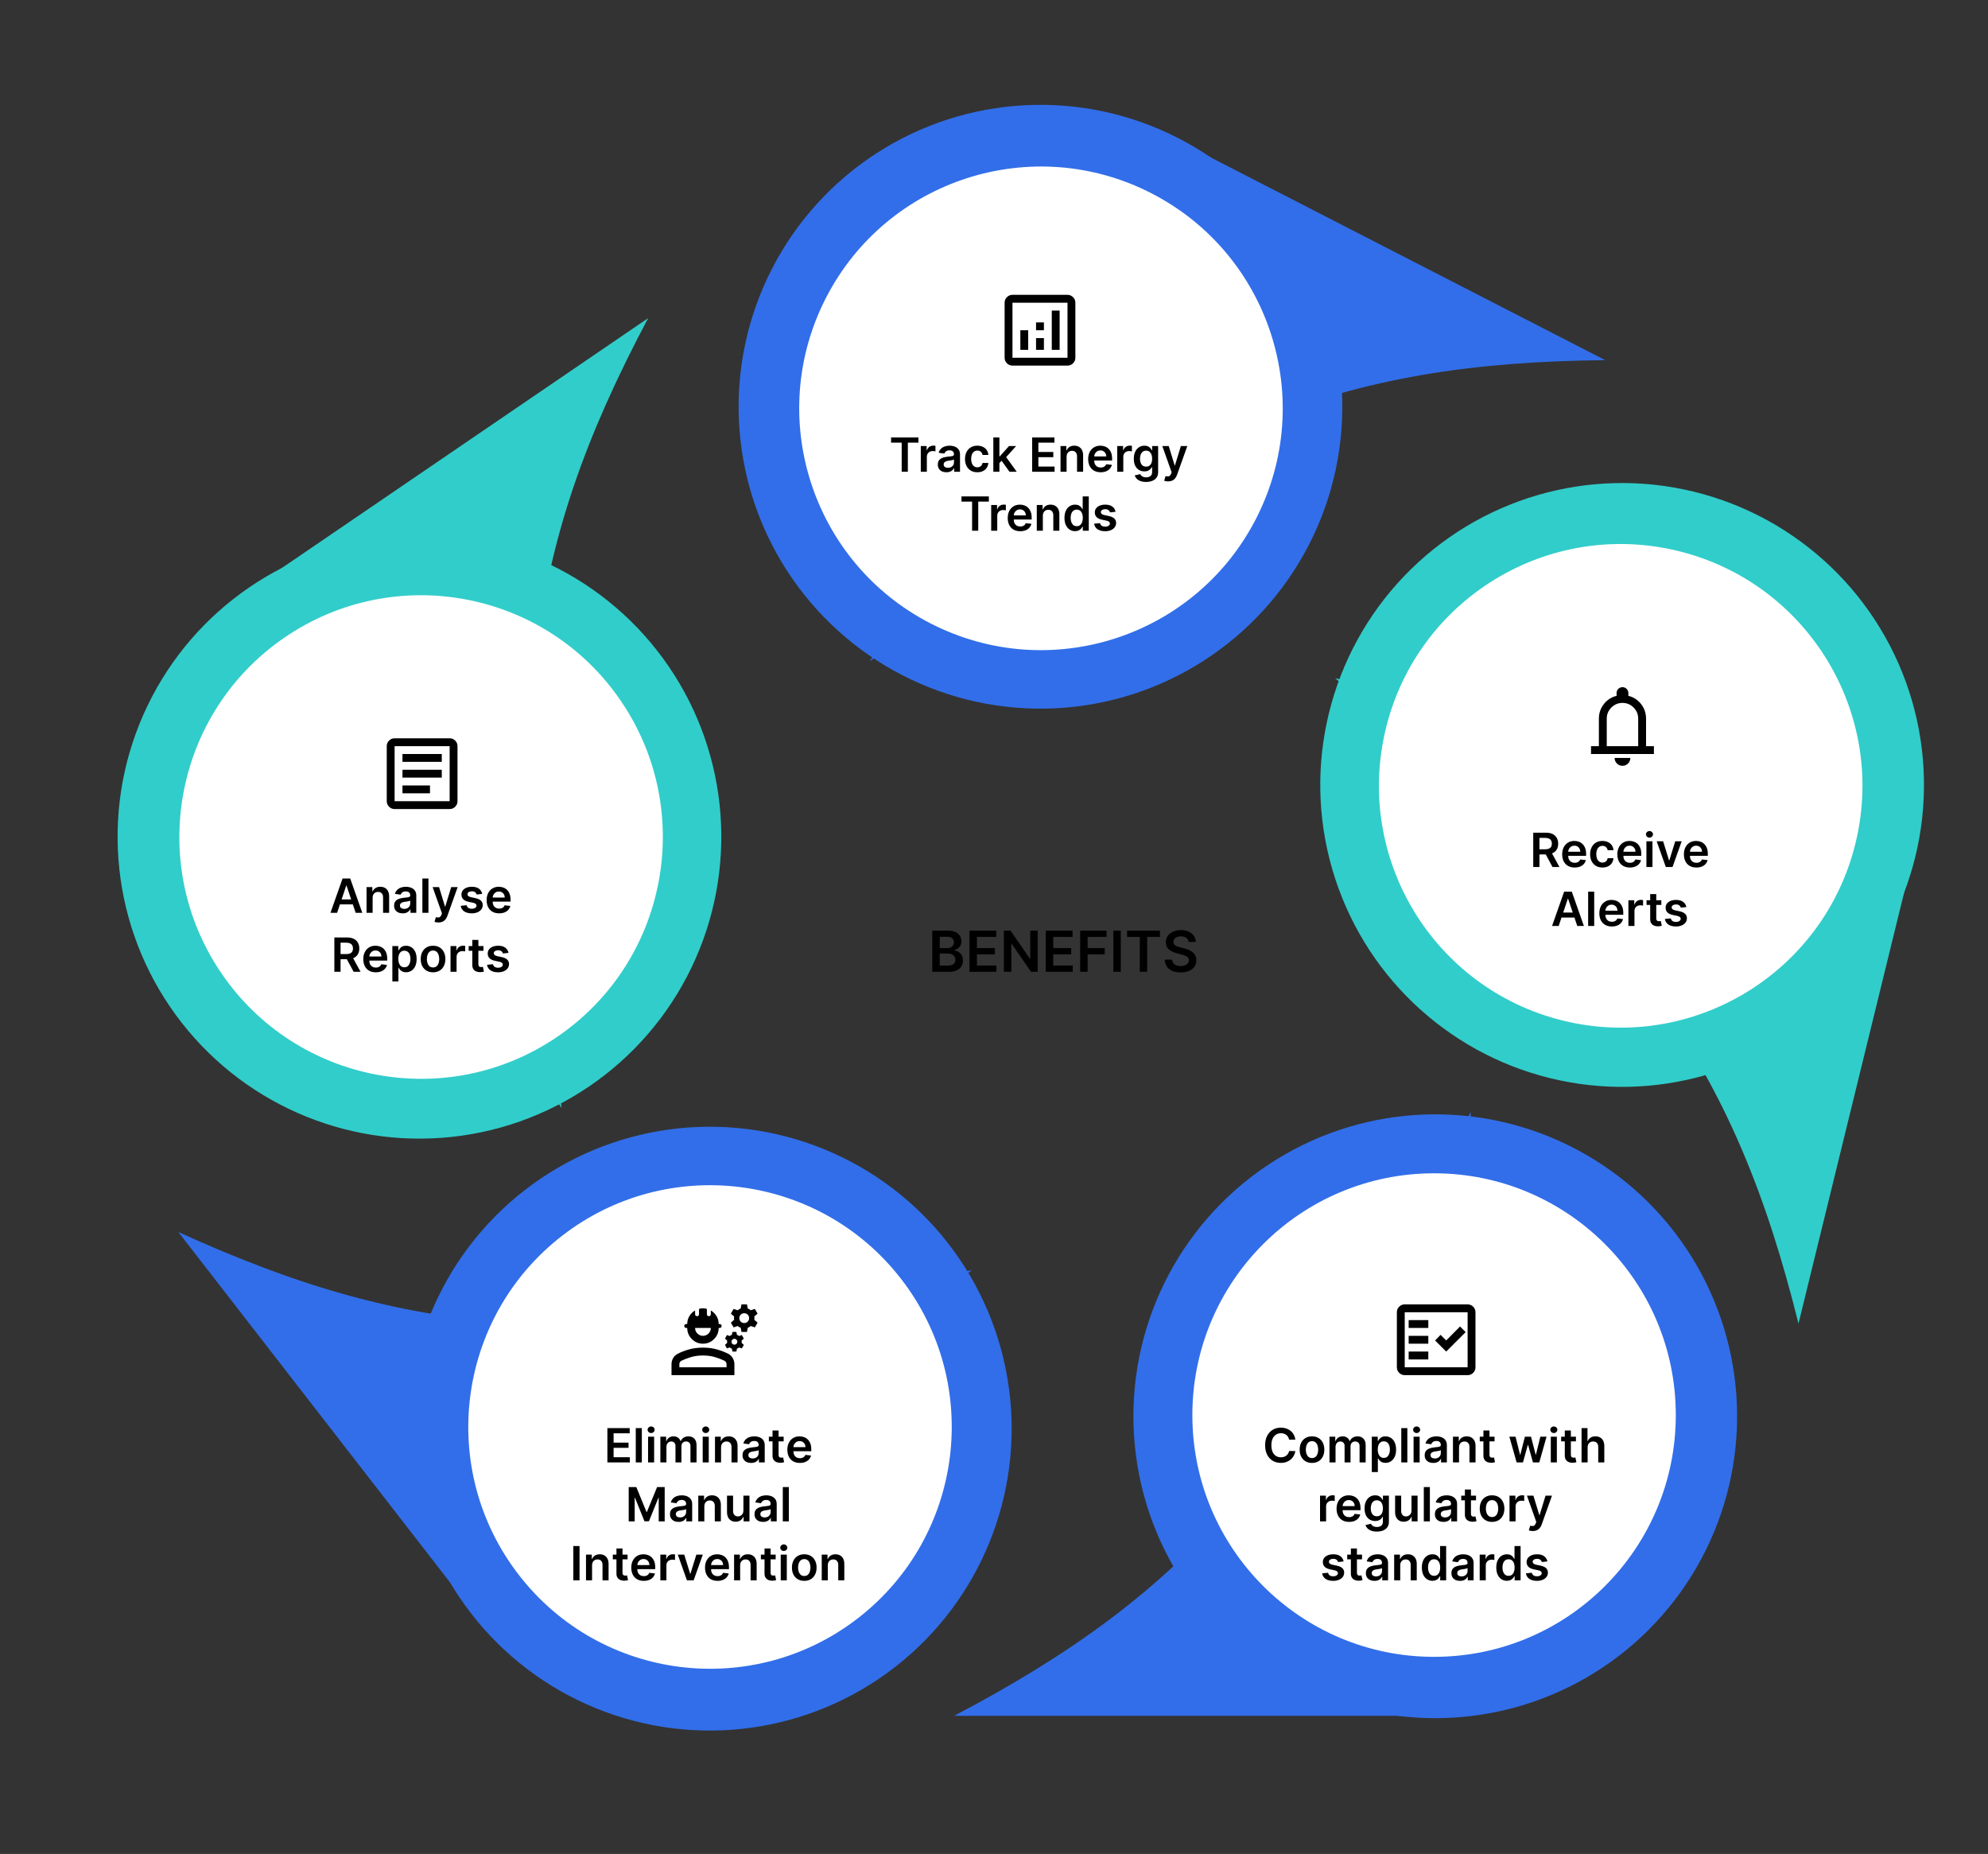
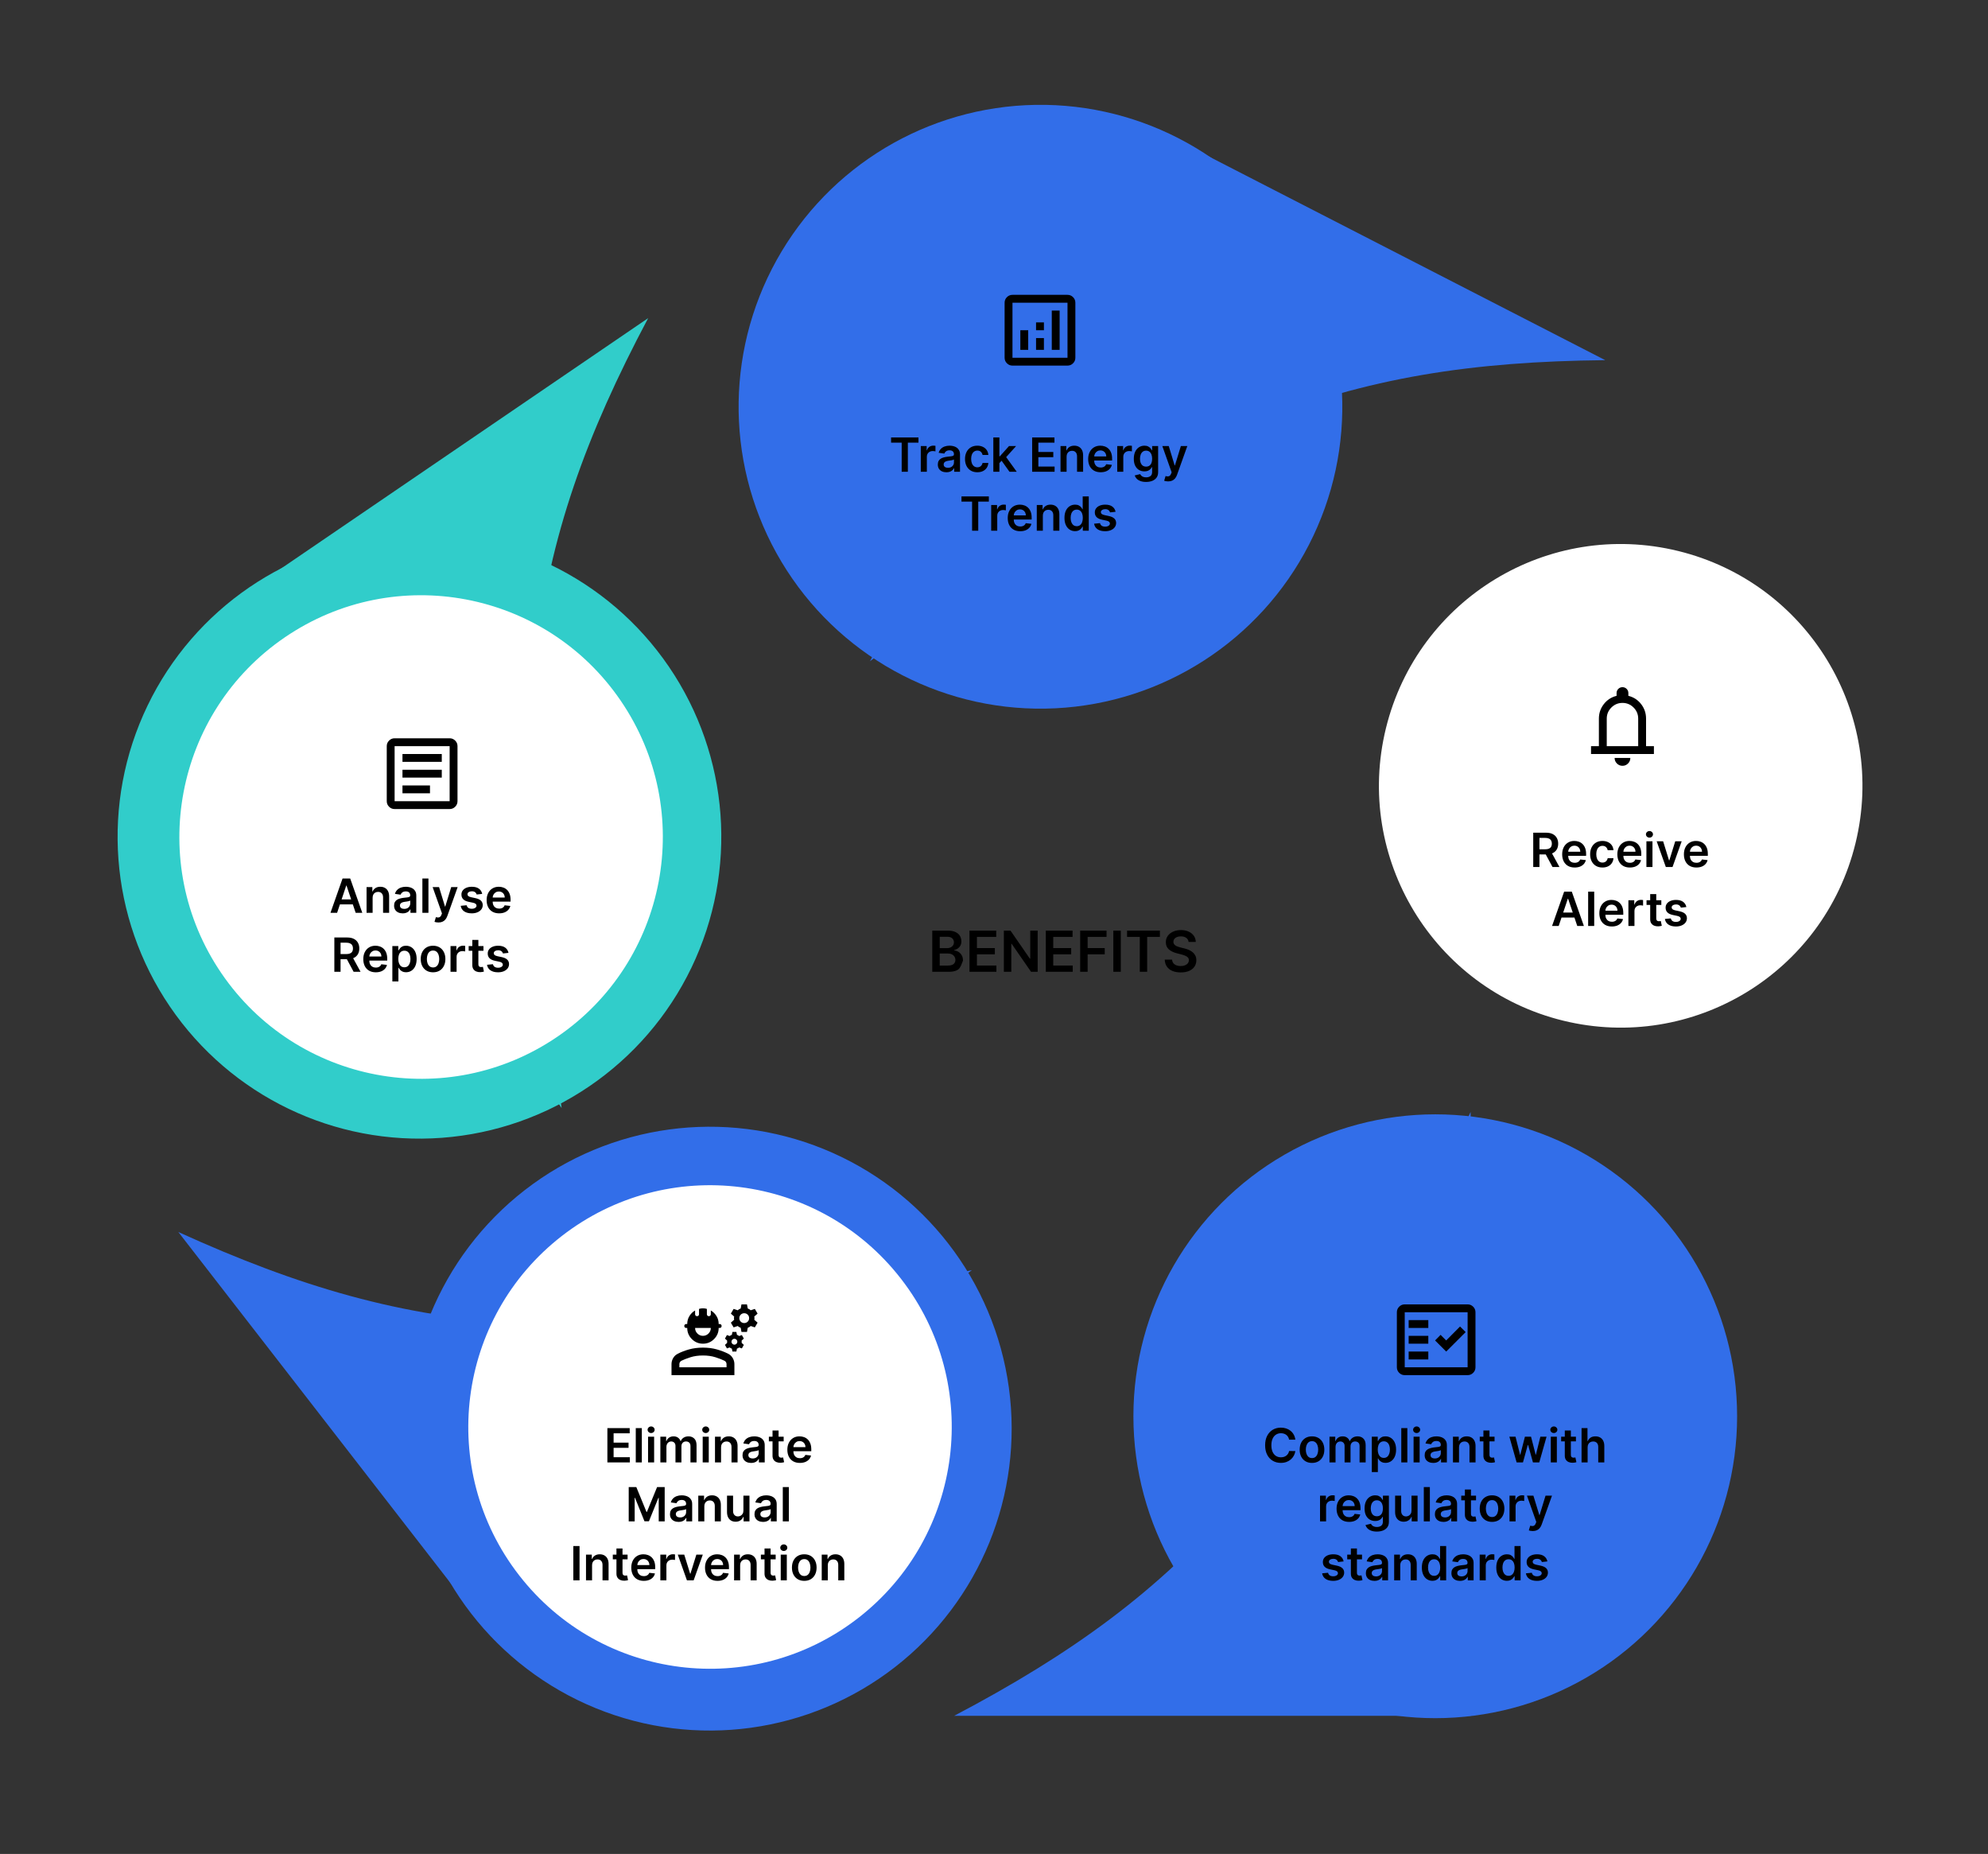
<svg xmlns="http://www.w3.org/2000/svg" width="843" height="786" viewBox="0 0 843 786" fill="none">
  <rect x="0" y="0" width="843" height="786" fill="#333333" stroke="none" />
  <circle cx="608.613" cy="600.426" r="128" fill="#326EE9" />
  <path d="M404.613 727.426C503.997 675.127 552.496 620.99 623.613 471.426V727.426H404.613Z" fill="#326EE9" />
-   <circle cx="608.113" cy="599.926" r="102.5" fill="white" />
  <circle cx="300.991" cy="605.684" r="128" transform="rotate(52.204 300.991 605.684)" fill="#326EE9" />
  <path d="M75.614 522.316C177.848 568.797 250.349 573.943 412.119 538.479L209.828 695.369L75.614 522.316Z" fill="#326EE9" />
  <circle cx="301.08" cy="604.981" r="102.5" transform="rotate(52.204 301.08 604.981)" fill="white" />
  <circle cx="177.868" cy="354.733" r="128" transform="rotate(145.707 177.868 354.733)" fill="#31CDCA" />
  <path d="M274.852 134.869C222.212 234.072 212.646 306.124 238.16 469.758L93.922 258.26L274.852 134.869Z" fill="#31CDCA" />
  <circle cx="178.565" cy="354.863" r="102.5" transform="rotate(145.707 178.565 354.863)" fill="white" />
-   <circle cx="687.852" cy="332.788" r="128" transform="rotate(-76.23 687.852 332.788)" fill="#31CDCA" />
-   <path d="M762.642 561.155C735.503 452.179 694.466 392.188 566.129 287.513L814.771 348.45L762.642 561.155Z" fill="#31CDCA" />
  <circle cx="687.245" cy="333.157" r="102.5" transform="rotate(-76.23 687.245 333.157)" fill="white" />
  <circle cx="441.203" cy="172.442" r="128" transform="rotate(-152.81 441.203 172.442)" fill="#326EE9" />
  <path d="M680.69 152.692C568.391 153.799 500.514 179.791 368.912 280.33L485.891 52.62L680.69 152.692Z" fill="#326EE9" />
-   <circle cx="441.42" cy="173.117" r="102.5" transform="rotate(-152.81 441.42 173.117)" fill="white" />
  <path d="M377.858 187.663V185.455H389.463V187.663H384.967V200H382.354V187.663H377.858ZM390.454 200V189.091H392.947V190.909H393.06C393.259 190.279 393.6 189.794 394.083 189.453C394.571 189.107 395.127 188.935 395.752 188.935C395.894 188.935 396.053 188.942 396.228 188.956C396.408 188.965 396.557 188.982 396.675 189.006V191.371C396.567 191.333 396.394 191.3 396.157 191.271C395.925 191.238 395.7 191.222 395.482 191.222C395.013 191.222 394.592 191.323 394.218 191.527C393.849 191.726 393.558 192.003 393.344 192.358C393.131 192.713 393.025 193.123 393.025 193.587V200H390.454ZM401.327 200.22C400.636 200.22 400.013 200.097 399.46 199.851C398.91 199.6 398.475 199.231 398.153 198.743C397.835 198.255 397.677 197.654 397.677 196.939C397.677 196.323 397.79 195.814 398.018 195.412C398.245 195.009 398.555 194.688 398.948 194.446C399.341 194.205 399.784 194.022 400.276 193.899C400.773 193.771 401.287 193.679 401.817 193.622C402.457 193.556 402.975 193.497 403.373 193.445C403.771 193.388 404.059 193.303 404.239 193.189C404.424 193.071 404.516 192.888 404.516 192.642V192.599C404.516 192.064 404.358 191.65 404.04 191.357C403.723 191.063 403.266 190.916 402.67 190.916C402.04 190.916 401.54 191.054 401.171 191.328C400.807 191.603 400.56 191.927 400.433 192.301L398.032 191.96C398.221 191.297 398.534 190.743 398.969 190.298C399.405 189.848 399.938 189.512 400.567 189.29C401.197 189.062 401.893 188.949 402.656 188.949C403.181 188.949 403.704 189.01 404.225 189.134C404.746 189.257 405.222 189.46 405.653 189.744C406.084 190.024 406.429 190.405 406.69 190.888C406.955 191.371 407.087 191.974 407.087 192.699V200H404.616V198.501H404.531C404.374 198.804 404.154 199.089 403.87 199.354C403.591 199.614 403.238 199.825 402.812 199.986C402.39 200.142 401.896 200.22 401.327 200.22ZM401.995 198.331C402.511 198.331 402.959 198.229 403.337 198.026C403.716 197.817 404.007 197.543 404.211 197.202C404.419 196.861 404.523 196.489 404.523 196.087V194.801C404.443 194.867 404.306 194.929 404.112 194.986C403.922 195.043 403.709 195.092 403.472 195.135C403.236 195.178 403.001 195.215 402.769 195.249C402.537 195.282 402.336 195.31 402.165 195.334C401.782 195.386 401.439 195.471 401.136 195.589C400.833 195.708 400.594 195.874 400.418 196.087C400.243 196.295 400.156 196.565 400.156 196.896C400.156 197.37 400.328 197.727 400.674 197.969C401.02 198.21 401.46 198.331 401.995 198.331ZM414.431 200.213C413.342 200.213 412.407 199.974 411.626 199.496C410.849 199.018 410.25 198.357 409.829 197.514C409.412 196.667 409.204 195.691 409.204 194.588C409.204 193.48 409.417 192.502 409.843 191.655C410.269 190.803 410.871 190.14 411.647 189.666C412.428 189.188 413.352 188.949 414.417 188.949C415.302 188.949 416.086 189.112 416.768 189.439C417.454 189.761 418.001 190.218 418.408 190.81C418.816 191.397 419.048 192.083 419.104 192.869H416.647C416.548 192.344 416.311 191.906 415.937 191.555C415.567 191.2 415.073 191.023 414.452 191.023C413.927 191.023 413.465 191.165 413.067 191.449C412.67 191.728 412.36 192.131 412.137 192.656C411.919 193.182 411.81 193.812 411.81 194.545C411.81 195.289 411.919 195.928 412.137 196.463C412.355 196.993 412.66 197.403 413.053 197.692C413.451 197.976 413.917 198.118 414.452 198.118C414.831 198.118 415.17 198.047 415.468 197.905C415.771 197.758 416.024 197.547 416.228 197.273C416.432 196.998 416.571 196.664 416.647 196.271H419.104C419.043 197.043 418.816 197.727 418.423 198.324C418.03 198.916 417.495 199.38 416.817 199.716C416.14 200.047 415.345 200.213 414.431 200.213ZM423.559 196.577L423.552 193.473H423.964L427.885 189.091H430.889L426.066 194.46H425.534L423.559 196.577ZM421.216 200V185.455H423.787V200H421.216ZM428.062 200L424.511 195.036L426.244 193.224L431.137 200H428.062ZM437.677 200V185.455H447.137V187.663H440.312V191.612H446.647V193.821H440.312V197.791H447.194V200H437.677ZM452.283 193.608V200H449.712V189.091H452.169V190.945H452.297C452.548 190.334 452.948 189.848 453.497 189.489C454.051 189.129 454.735 188.949 455.55 188.949C456.303 188.949 456.958 189.11 457.517 189.432C458.08 189.754 458.516 190.22 458.824 190.831C459.136 191.442 459.29 192.183 459.286 193.054V200H456.714V193.452C456.714 192.723 456.525 192.152 456.146 191.74C455.772 191.328 455.254 191.122 454.591 191.122C454.141 191.122 453.741 191.222 453.391 191.42C453.045 191.615 452.773 191.896 452.574 192.266C452.38 192.635 452.283 193.082 452.283 193.608ZM466.729 200.213C465.635 200.213 464.69 199.986 463.895 199.531C463.104 199.072 462.496 198.423 462.07 197.585C461.643 196.742 461.43 195.75 461.43 194.609C461.43 193.487 461.643 192.502 462.07 191.655C462.5 190.803 463.102 190.14 463.874 189.666C464.645 189.188 465.552 188.949 466.594 188.949C467.266 188.949 467.901 189.058 468.497 189.276C469.098 189.489 469.629 189.82 470.088 190.27C470.552 190.72 470.917 191.293 471.182 191.989C471.447 192.68 471.58 193.504 471.58 194.46V195.249H462.638V193.516H469.115C469.11 193.023 469.004 192.585 468.795 192.202C468.587 191.813 468.296 191.508 467.922 191.286C467.553 191.063 467.122 190.952 466.629 190.952C466.104 190.952 465.642 191.08 465.244 191.335C464.847 191.586 464.536 191.918 464.314 192.33C464.096 192.737 463.985 193.184 463.98 193.672V195.185C463.98 195.819 464.096 196.364 464.328 196.818C464.56 197.268 464.884 197.614 465.301 197.855C465.718 198.092 466.205 198.21 466.764 198.21C467.138 198.21 467.477 198.158 467.78 198.054C468.083 197.945 468.346 197.786 468.568 197.578C468.791 197.37 468.959 197.112 469.072 196.804L471.473 197.074C471.321 197.708 471.033 198.262 470.607 198.736C470.185 199.205 469.645 199.569 468.987 199.83C468.329 200.085 467.576 200.213 466.729 200.213ZM473.755 200V189.091H476.248V190.909H476.361C476.56 190.279 476.901 189.794 477.384 189.453C477.872 189.107 478.428 188.935 479.053 188.935C479.195 188.935 479.354 188.942 479.529 188.956C479.709 188.965 479.858 188.982 479.976 189.006V191.371C479.867 191.333 479.694 191.3 479.458 191.271C479.226 191.238 479.001 191.222 478.783 191.222C478.314 191.222 477.893 191.323 477.519 191.527C477.15 191.726 476.858 192.003 476.645 192.358C476.432 192.713 476.326 193.123 476.326 193.587V200H473.755ZM485.979 204.318C485.056 204.318 484.263 204.193 483.6 203.942C482.937 203.696 482.405 203.364 482.002 202.947C481.6 202.531 481.32 202.069 481.164 201.562L483.479 201.001C483.584 201.214 483.735 201.425 483.934 201.634C484.133 201.847 484.4 202.022 484.737 202.159C485.077 202.301 485.506 202.372 486.022 202.372C486.751 202.372 487.355 202.195 487.833 201.839C488.311 201.489 488.55 200.911 488.55 200.107V198.04H488.423C488.29 198.305 488.096 198.577 487.84 198.857C487.589 199.136 487.255 199.37 486.839 199.56C486.427 199.749 485.908 199.844 485.283 199.844C484.445 199.844 483.685 199.647 483.004 199.254C482.326 198.857 481.787 198.265 481.384 197.479C480.987 196.688 480.788 195.698 480.788 194.51C480.788 193.312 480.987 192.301 481.384 191.477C481.787 190.649 482.329 190.021 483.011 189.595C483.692 189.164 484.452 188.949 485.29 188.949C485.93 188.949 486.455 189.058 486.867 189.276C487.284 189.489 487.615 189.747 487.862 190.05C488.108 190.348 488.295 190.63 488.423 190.895H488.565V189.091H491.1V200.178C491.1 201.11 490.878 201.882 490.433 202.493C489.987 203.104 489.379 203.561 488.607 203.864C487.835 204.167 486.96 204.318 485.979 204.318ZM486.001 197.827C486.545 197.827 487.009 197.694 487.393 197.429C487.776 197.164 488.067 196.783 488.266 196.286C488.465 195.788 488.565 195.192 488.565 194.496C488.565 193.809 488.465 193.208 488.266 192.692C488.072 192.176 487.783 191.776 487.4 191.491C487.021 191.203 486.555 191.058 486.001 191.058C485.428 191.058 484.95 191.207 484.566 191.506C484.183 191.804 483.894 192.214 483.7 192.734C483.505 193.25 483.408 193.838 483.408 194.496C483.408 195.163 483.505 195.748 483.7 196.25C483.898 196.747 484.19 197.135 484.573 197.415C484.961 197.689 485.437 197.827 486.001 197.827ZM495.333 204.091C494.983 204.091 494.658 204.063 494.36 204.006C494.067 203.954 493.832 203.892 493.657 203.821L494.254 201.818C494.628 201.927 494.961 201.979 495.255 201.974C495.549 201.97 495.807 201.877 496.029 201.697C496.256 201.522 496.448 201.229 496.604 200.817L496.825 200.227L492.869 189.091H495.596L498.11 197.33H498.224L500.745 189.091H503.479L499.112 201.321C498.908 201.899 498.638 202.393 498.302 202.805C497.966 203.222 497.554 203.539 497.066 203.757C496.583 203.98 496.005 204.091 495.333 204.091ZM407.711 212.663V210.455H419.317V212.663H414.821V225H412.207V212.663H407.711ZM420.307 225V214.091H422.8V215.909H422.914C423.113 215.279 423.454 214.794 423.937 214.453C424.424 214.107 424.981 213.935 425.606 213.935C425.748 213.935 425.906 213.942 426.081 213.956C426.261 213.965 426.411 213.982 426.529 214.006V216.371C426.42 216.333 426.247 216.3 426.01 216.271C425.778 216.238 425.554 216.222 425.336 216.222C424.867 216.222 424.446 216.323 424.072 216.527C423.702 216.726 423.411 217.003 423.198 217.358C422.985 217.713 422.878 218.123 422.878 218.587V225H420.307ZM432.617 225.213C431.524 225.213 430.579 224.986 429.784 224.531C428.993 224.072 428.384 223.423 427.958 222.585C427.532 221.742 427.319 220.75 427.319 219.609C427.319 218.487 427.532 217.502 427.958 216.655C428.389 215.803 428.99 215.14 429.762 214.666C430.534 214.188 431.441 213.949 432.482 213.949C433.155 213.949 433.789 214.058 434.386 214.276C434.987 214.489 435.517 214.82 435.977 215.27C436.441 215.72 436.805 216.293 437.07 216.989C437.336 217.68 437.468 218.504 437.468 219.46V220.249H428.526V218.516H435.004C434.999 218.023 434.892 217.585 434.684 217.202C434.476 216.813 434.185 216.508 433.811 216.286C433.441 216.063 433.01 215.952 432.518 215.952C431.992 215.952 431.531 216.08 431.133 216.335C430.735 216.586 430.425 216.918 430.203 217.33C429.985 217.737 429.874 218.184 429.869 218.672V220.185C429.869 220.819 429.985 221.364 430.217 221.818C430.449 222.268 430.773 222.614 431.19 222.855C431.606 223.092 432.094 223.21 432.653 223.21C433.027 223.21 433.365 223.158 433.669 223.054C433.972 222.945 434.234 222.786 434.457 222.578C434.679 222.37 434.847 222.112 434.961 221.804L437.362 222.074C437.21 222.708 436.921 223.262 436.495 223.736C436.074 224.205 435.534 224.569 434.876 224.83C434.218 225.085 433.465 225.213 432.617 225.213ZM442.214 218.608V225H439.643V214.091H442.101V215.945H442.229C442.479 215.334 442.88 214.848 443.429 214.489C443.983 214.129 444.667 213.949 445.481 213.949C446.234 213.949 446.89 214.11 447.449 214.432C448.012 214.754 448.448 215.22 448.756 215.831C449.068 216.442 449.222 217.183 449.217 218.054V225H446.646V218.452C446.646 217.723 446.457 217.152 446.078 216.74C445.704 216.328 445.185 216.122 444.523 216.122C444.073 216.122 443.673 216.222 443.322 216.42C442.977 216.615 442.704 216.896 442.506 217.266C442.311 217.635 442.214 218.082 442.214 218.608ZM455.879 225.192C455.022 225.192 454.255 224.972 453.578 224.531C452.901 224.091 452.366 223.452 451.973 222.614C451.58 221.776 451.383 220.758 451.383 219.56C451.383 218.348 451.582 217.325 451.98 216.491C452.382 215.653 452.925 215.021 453.606 214.595C454.288 214.164 455.048 213.949 455.886 213.949C456.525 213.949 457.051 214.058 457.463 214.276C457.875 214.489 458.202 214.747 458.443 215.05C458.684 215.348 458.872 215.63 459.004 215.895H459.111V210.455H461.689V225H459.16V223.281H459.004C458.872 223.546 458.68 223.828 458.429 224.126C458.178 224.42 457.846 224.671 457.434 224.879C457.023 225.088 456.504 225.192 455.879 225.192ZM456.596 223.082C457.141 223.082 457.605 222.936 457.988 222.642C458.372 222.344 458.663 221.929 458.862 221.399C459.061 220.869 459.16 220.251 459.16 219.545C459.16 218.84 459.061 218.227 458.862 217.706C458.668 217.185 458.379 216.78 457.996 216.491C457.617 216.203 457.15 216.058 456.596 216.058C456.023 216.058 455.545 216.207 455.162 216.506C454.778 216.804 454.489 217.216 454.295 217.741C454.101 218.267 454.004 218.868 454.004 219.545C454.004 220.227 454.101 220.836 454.295 221.371C454.494 221.901 454.785 222.32 455.169 222.628C455.557 222.931 456.033 223.082 456.596 223.082ZM473.051 216.974L470.707 217.23C470.641 216.993 470.525 216.771 470.359 216.562C470.198 216.354 469.98 216.186 469.705 216.058C469.431 215.93 469.095 215.866 468.697 215.866C468.162 215.866 467.712 215.982 467.347 216.214C466.988 216.446 466.81 216.747 466.815 217.116C466.81 217.434 466.926 217.692 467.163 217.891C467.404 218.089 467.802 218.253 468.356 218.381L470.217 218.778C471.249 219.001 472.016 219.354 472.518 219.837C473.025 220.32 473.28 220.952 473.285 221.733C473.28 222.42 473.079 223.026 472.681 223.551C472.288 224.072 471.741 224.479 471.041 224.773C470.34 225.066 469.535 225.213 468.626 225.213C467.291 225.213 466.216 224.934 465.401 224.375C464.587 223.812 464.102 223.028 463.945 222.024L466.453 221.783C466.566 222.275 466.808 222.647 467.177 222.898C467.546 223.149 468.027 223.274 468.619 223.274C469.23 223.274 469.72 223.149 470.089 222.898C470.463 222.647 470.65 222.337 470.65 221.967C470.65 221.655 470.529 221.397 470.288 221.193C470.051 220.99 469.682 220.833 469.18 220.724L467.319 220.334C466.273 220.116 465.499 219.749 464.997 219.233C464.495 218.712 464.246 218.054 464.251 217.259C464.246 216.586 464.428 216.004 464.798 215.511C465.172 215.014 465.69 214.631 466.353 214.361C467.021 214.086 467.79 213.949 468.661 213.949C469.94 213.949 470.946 214.221 471.68 214.766C472.419 215.31 472.875 216.046 473.051 216.974Z" fill="black" />
  <path d="M650.159 367.574V353.029H655.614C656.731 353.029 657.669 353.223 658.426 353.611C659.189 353.999 659.764 354.544 660.152 355.245C660.545 355.941 660.742 356.753 660.742 357.681C660.742 358.614 660.543 359.423 660.145 360.11C659.752 360.792 659.172 361.319 658.405 361.694C657.638 362.063 656.696 362.248 655.578 362.248H651.693V360.06H655.223C655.877 360.06 656.412 359.97 656.828 359.79C657.245 359.605 657.553 359.338 657.752 358.988C657.955 358.632 658.057 358.197 658.057 357.681C658.057 357.165 657.955 356.724 657.752 356.36C657.548 355.99 657.238 355.711 656.821 355.522C656.405 355.328 655.867 355.23 655.209 355.23H652.794V367.574H650.159ZM657.673 360.983L661.274 367.574H658.334L654.797 360.983H657.673ZM667.727 367.787C666.633 367.787 665.688 367.56 664.893 367.105C664.102 366.646 663.494 365.998 663.068 365.159C662.642 364.317 662.428 363.325 662.428 362.184C662.428 361.061 662.642 360.077 663.068 359.229C663.499 358.377 664.1 357.714 664.872 357.24C665.643 356.762 666.55 356.523 667.592 356.523C668.264 356.523 668.899 356.632 669.495 356.85C670.097 357.063 670.627 357.394 671.086 357.844C671.55 358.294 671.915 358.867 672.18 359.563C672.445 360.254 672.578 361.078 672.578 362.034V362.823H663.636V361.09H670.113C670.108 360.597 670.002 360.159 669.794 359.776C669.585 359.388 669.294 359.082 668.92 358.86C668.551 358.637 668.12 358.526 667.627 358.526C667.102 358.526 666.64 358.654 666.242 358.909C665.845 359.16 665.535 359.492 665.312 359.904C665.094 360.311 664.983 360.758 664.978 361.246V362.759C664.978 363.393 665.094 363.938 665.326 364.392C665.558 364.842 665.883 365.188 666.299 365.429C666.716 365.666 667.204 365.784 667.762 365.784C668.136 365.784 668.475 365.732 668.778 365.628C669.081 365.519 669.344 365.361 669.566 365.152C669.789 364.944 669.957 364.686 670.07 364.378L672.471 364.648C672.32 365.283 672.031 365.837 671.605 366.31C671.183 366.779 670.643 367.143 669.985 367.404C669.327 367.659 668.574 367.787 667.727 367.787ZM679.511 367.787C678.422 367.787 677.487 367.548 676.706 367.07C675.929 366.592 675.33 365.931 674.909 365.088C674.492 364.241 674.284 363.266 674.284 362.162C674.284 361.054 674.497 360.077 674.923 359.229C675.349 358.377 675.951 357.714 676.727 357.24C677.508 356.762 678.432 356.523 679.497 356.523C680.382 356.523 681.166 356.686 681.848 357.013C682.534 357.335 683.081 357.792 683.488 358.384C683.896 358.971 684.128 359.658 684.184 360.444H681.727C681.628 359.918 681.391 359.48 681.017 359.13C680.648 358.775 680.153 358.597 679.532 358.597C679.007 358.597 678.545 358.739 678.148 359.023C677.75 359.302 677.44 359.705 677.217 360.23C676.999 360.756 676.89 361.386 676.89 362.12C676.89 362.863 676.999 363.502 677.217 364.037C677.435 364.568 677.74 364.977 678.133 365.266C678.531 365.55 678.997 365.692 679.532 365.692C679.911 365.692 680.25 365.621 680.548 365.479C680.851 365.332 681.104 365.122 681.308 364.847C681.512 364.572 681.651 364.239 681.727 363.846H684.184C684.123 364.617 683.896 365.301 683.503 365.898C683.11 366.49 682.575 366.954 681.898 367.29C681.22 367.622 680.425 367.787 679.511 367.787ZM691.125 367.787C690.031 367.787 689.087 367.56 688.291 367.105C687.501 366.646 686.892 365.998 686.466 365.159C686.04 364.317 685.827 363.325 685.827 362.184C685.827 361.061 686.04 360.077 686.466 359.229C686.897 358.377 687.498 357.714 688.27 357.24C689.042 356.762 689.949 356.523 690.99 356.523C691.663 356.523 692.297 356.632 692.894 356.85C693.495 357.063 694.025 357.394 694.485 357.844C694.949 358.294 695.313 358.867 695.578 359.563C695.843 360.254 695.976 361.078 695.976 362.034V362.823H687.034V361.09H693.512C693.507 360.597 693.4 360.159 693.192 359.776C692.984 359.388 692.692 359.082 692.318 358.86C691.949 358.637 691.518 358.526 691.026 358.526C690.5 358.526 690.039 358.654 689.641 358.909C689.243 359.16 688.933 359.492 688.71 359.904C688.493 360.311 688.381 360.758 688.377 361.246V362.759C688.377 363.393 688.493 363.938 688.725 364.392C688.957 364.842 689.281 365.188 689.698 365.429C690.114 365.666 690.602 365.784 691.161 365.784C691.535 365.784 691.873 365.732 692.176 365.628C692.479 365.519 692.742 365.361 692.965 365.152C693.187 364.944 693.355 364.686 693.469 364.378L695.869 364.648C695.718 365.283 695.429 365.837 695.003 366.31C694.582 366.779 694.042 367.143 693.384 367.404C692.726 367.659 691.973 367.787 691.125 367.787ZM698.151 367.574V356.665H700.722V367.574H698.151ZM699.444 355.117C699.037 355.117 698.686 354.982 698.393 354.712C698.099 354.437 697.952 354.108 697.952 353.725C697.952 353.337 698.099 353.007 698.393 352.738C698.686 352.463 699.037 352.326 699.444 352.326C699.856 352.326 700.206 352.463 700.495 352.738C700.788 353.007 700.935 353.337 700.935 353.725C700.935 354.108 700.788 354.437 700.495 354.712C700.206 354.982 699.856 355.117 699.444 355.117ZM713.11 356.665L709.225 367.574H706.384L702.499 356.665H705.241L707.748 364.769H707.862L710.376 356.665H713.11ZM719.348 367.787C718.254 367.787 717.309 367.56 716.514 367.105C715.723 366.646 715.115 365.998 714.689 365.159C714.263 364.317 714.05 363.325 714.05 362.184C714.05 361.061 714.263 360.077 714.689 359.229C715.12 358.377 715.721 357.714 716.493 357.24C717.265 356.762 718.171 356.523 719.213 356.523C719.885 356.523 720.52 356.632 721.116 356.85C721.718 357.063 722.248 357.394 722.707 357.844C723.171 358.294 723.536 358.867 723.801 359.563C724.066 360.254 724.199 361.078 724.199 362.034V362.823H715.257V361.09H721.734C721.729 360.597 721.623 360.159 721.415 359.776C721.206 359.388 720.915 359.082 720.541 358.86C720.172 358.637 719.741 358.526 719.248 358.526C718.723 358.526 718.261 358.654 717.863 358.909C717.466 359.16 717.156 359.492 716.933 359.904C716.715 360.311 716.604 360.758 716.599 361.246V362.759C716.599 363.393 716.715 363.938 716.947 364.392C717.179 364.842 717.504 365.188 717.92 365.429C718.337 365.666 718.825 365.784 719.383 365.784C719.757 365.784 720.096 365.732 720.399 365.628C720.702 365.519 720.965 365.361 721.187 365.152C721.41 364.944 721.578 364.686 721.692 364.378L724.092 364.648C723.941 365.283 723.652 365.837 723.226 366.31C722.804 366.779 722.265 367.143 721.606 367.404C720.948 367.659 720.195 367.787 719.348 367.787ZM660.953 392.574H658.14L663.261 378.029H666.514L671.642 392.574H668.829L664.944 381.012H664.831L660.953 392.574ZM661.045 386.871H668.716V388.988H661.045V386.871ZM676.015 378.029V392.574H673.444V378.029H676.015ZM683.488 392.787C682.395 392.787 681.45 392.56 680.655 392.105C679.864 391.646 679.256 390.998 678.829 390.159C678.403 389.317 678.19 388.325 678.19 387.184C678.19 386.061 678.403 385.077 678.829 384.229C679.26 383.377 679.862 382.714 680.633 382.24C681.405 381.762 682.312 381.523 683.354 381.523C684.026 381.523 684.66 381.632 685.257 381.85C685.858 382.063 686.389 382.394 686.848 382.844C687.312 383.294 687.676 383.867 687.942 384.563C688.207 385.254 688.339 386.078 688.339 387.034V387.823H679.398V386.09H685.875C685.87 385.597 685.764 385.159 685.555 384.776C685.347 384.388 685.056 384.082 684.682 383.86C684.312 383.637 683.881 383.526 683.389 383.526C682.863 383.526 682.402 383.654 682.004 383.909C681.606 384.16 681.296 384.492 681.074 384.904C680.856 385.311 680.745 385.758 680.74 386.246V387.759C680.74 388.393 680.856 388.938 681.088 389.392C681.32 389.842 681.644 390.188 682.061 390.429C682.478 390.666 682.965 390.784 683.524 390.784C683.898 390.784 684.237 390.732 684.54 390.628C684.843 390.519 685.105 390.361 685.328 390.152C685.55 389.944 685.719 389.686 685.832 389.378L688.233 389.648C688.081 390.283 687.792 390.837 687.366 391.31C686.945 391.779 686.405 392.143 685.747 392.404C685.089 392.659 684.336 392.787 683.488 392.787ZM690.514 392.574V381.665H693.007V383.483H693.121C693.32 382.854 693.661 382.368 694.144 382.027C694.631 381.682 695.188 381.509 695.813 381.509C695.955 381.509 696.113 381.516 696.289 381.53C696.468 381.54 696.618 381.556 696.736 381.58V383.945C696.627 383.907 696.454 383.874 696.218 383.846C695.985 383.812 695.761 383.796 695.543 383.796C695.074 383.796 694.653 383.898 694.279 384.101C693.909 384.3 693.618 384.577 693.405 384.932C693.192 385.287 693.085 385.697 693.085 386.161V392.574H690.514ZM704.477 381.665V383.654H698.206V381.665H704.477ZM699.754 379.051H702.325V389.293C702.325 389.639 702.378 389.904 702.482 390.088C702.591 390.268 702.733 390.391 702.908 390.458C703.083 390.524 703.277 390.557 703.49 390.557C703.651 390.557 703.798 390.545 703.931 390.522C704.068 390.498 704.172 390.477 704.243 390.458L704.676 392.468C704.539 392.515 704.343 392.567 704.087 392.624C703.836 392.681 703.528 392.714 703.164 392.723C702.52 392.742 701.94 392.645 701.423 392.432C700.907 392.214 700.498 391.878 700.195 391.424C699.896 390.969 699.75 390.401 699.754 389.719V379.051ZM715.094 384.549L712.75 384.804C712.684 384.568 712.568 384.345 712.402 384.137C712.241 383.928 712.023 383.76 711.748 383.632C711.474 383.505 711.138 383.441 710.74 383.441C710.205 383.441 709.755 383.557 709.39 383.789C709.031 384.021 708.853 384.321 708.858 384.691C708.853 385.008 708.969 385.266 709.206 385.465C709.447 385.664 709.845 385.827 710.399 385.955L712.26 386.353C713.292 386.575 714.059 386.928 714.561 387.411C715.068 387.894 715.323 388.526 715.328 389.307C715.323 389.994 715.122 390.6 714.724 391.125C714.331 391.646 713.784 392.053 713.084 392.347C712.383 392.641 711.578 392.787 710.669 392.787C709.334 392.787 708.259 392.508 707.444 391.949C706.63 391.386 706.145 390.602 705.988 389.598L708.496 389.357C708.609 389.849 708.851 390.221 709.22 390.472C709.589 390.723 710.07 390.848 710.662 390.848C711.273 390.848 711.763 390.723 712.132 390.472C712.506 390.221 712.693 389.911 712.693 389.542C712.693 389.229 712.572 388.971 712.331 388.767C712.094 388.564 711.725 388.408 711.223 388.299L709.362 387.908C708.316 387.69 707.541 387.323 707.04 386.807C706.538 386.286 706.289 385.628 706.294 384.833C706.289 384.16 706.471 383.578 706.841 383.086C707.215 382.588 707.733 382.205 708.396 381.935C709.064 381.66 709.833 381.523 710.704 381.523C711.983 381.523 712.989 381.795 713.723 382.34C714.461 382.884 714.918 383.621 715.094 384.549Z" fill="black" />
-   <path d="M395.323 412V394.545H402.005C403.266 394.545 404.315 394.744 405.15 395.142C405.991 395.534 406.619 396.071 407.033 396.753C407.454 397.435 407.664 398.207 407.664 399.071C407.664 399.781 407.528 400.389 407.255 400.895C406.982 401.395 406.616 401.801 406.156 402.114C405.695 402.426 405.181 402.651 404.613 402.787V402.957C405.232 402.991 405.826 403.182 406.394 403.528C406.968 403.869 407.437 404.352 407.8 404.977C408.164 405.602 408.346 406.358 408.346 407.244C408.346 408.148 408.127 408.96 407.69 409.682C407.252 410.398 406.593 410.963 405.712 411.378C404.832 411.793 403.724 412 402.388 412H395.323ZM398.485 409.358H401.886C403.033 409.358 403.86 409.139 404.366 408.702C404.877 408.259 405.133 407.69 405.133 406.997C405.133 406.48 405.005 406.014 404.749 405.599C404.494 405.179 404.13 404.849 403.658 404.611C403.187 404.366 402.624 404.244 401.971 404.244H398.485V409.358ZM398.485 401.969H401.613C402.158 401.969 402.65 401.869 403.087 401.67C403.525 401.466 403.869 401.179 404.119 400.81C404.374 400.435 404.502 399.991 404.502 399.48C404.502 398.804 404.263 398.247 403.786 397.81C403.315 397.372 402.613 397.153 401.681 397.153H398.485V401.969ZM411.097 412V394.545H422.449V397.196H414.259V401.935H421.861V404.585H414.259V409.349H422.517V412H411.097ZM440.018 394.545V412H437.206L428.982 400.111H428.837V412H425.675V394.545H428.504L436.72 406.443H436.874V394.545H440.018ZM443.464 412V394.545H454.816V397.196H446.626V401.935H454.228V404.585H446.626V409.349H454.884V412H443.464ZM458.042 412V394.545H469.224V397.196H461.204V401.935H468.457V404.585H461.204V412H458.042ZM475.266 394.545V412H472.104V394.545H475.266ZM477.923 397.196V394.545H491.849V397.196H486.455V412H483.318V397.196H477.923ZM504.02 399.344C503.94 398.599 503.605 398.02 503.014 397.605C502.429 397.19 501.668 396.983 500.73 396.983C500.071 396.983 499.506 397.082 499.034 397.281C498.563 397.48 498.202 397.75 497.952 398.091C497.702 398.432 497.574 398.821 497.568 399.259C497.568 399.622 497.651 399.937 497.815 400.205C497.986 400.472 498.216 400.699 498.506 400.886C498.795 401.068 499.116 401.222 499.469 401.347C499.821 401.472 500.176 401.577 500.534 401.662L502.17 402.071C502.83 402.224 503.463 402.432 504.071 402.693C504.685 402.955 505.233 403.284 505.716 403.682C506.205 404.08 506.591 404.56 506.875 405.122C507.159 405.685 507.301 406.344 507.301 407.099C507.301 408.122 507.04 409.023 506.517 409.801C505.994 410.574 505.239 411.179 504.25 411.616C503.267 412.048 502.077 412.264 500.679 412.264C499.321 412.264 498.142 412.054 497.142 411.634C496.148 411.213 495.369 410.599 494.807 409.793C494.25 408.986 493.949 408.003 493.903 406.844H497.014C497.06 407.452 497.247 407.957 497.577 408.361C497.906 408.764 498.335 409.065 498.864 409.264C499.398 409.463 499.994 409.562 500.653 409.562C501.341 409.562 501.943 409.46 502.46 409.256C502.983 409.045 503.392 408.756 503.688 408.386C503.983 408.011 504.134 407.574 504.139 407.074C504.134 406.619 504 406.244 503.739 405.949C503.477 405.648 503.111 405.398 502.639 405.199C502.173 404.994 501.628 404.812 501.003 404.653L499.017 404.142C497.58 403.773 496.443 403.213 495.608 402.463C494.778 401.707 494.364 400.705 494.364 399.455C494.364 398.426 494.642 397.526 495.199 396.753C495.761 395.98 496.526 395.381 497.491 394.955C498.457 394.523 499.551 394.307 500.773 394.307C502.011 394.307 503.097 394.523 504.028 394.955C504.966 395.381 505.702 395.974 506.236 396.736C506.77 397.491 507.045 398.361 507.062 399.344H504.02Z" fill="black" />
+   <path d="M395.323 412V394.545H402.005C403.266 394.545 404.315 394.744 405.15 395.142C405.991 395.534 406.619 396.071 407.033 396.753C407.454 397.435 407.664 398.207 407.664 399.071C407.664 399.781 407.528 400.389 407.255 400.895C406.982 401.395 406.616 401.801 406.156 402.114C405.695 402.426 405.181 402.651 404.613 402.787V402.957C405.232 402.991 405.826 403.182 406.394 403.528C406.968 403.869 407.437 404.352 407.8 404.977C408.164 405.602 408.346 406.358 408.346 407.244C407.252 410.398 406.593 410.963 405.712 411.378C404.832 411.793 403.724 412 402.388 412H395.323ZM398.485 409.358H401.886C403.033 409.358 403.86 409.139 404.366 408.702C404.877 408.259 405.133 407.69 405.133 406.997C405.133 406.48 405.005 406.014 404.749 405.599C404.494 405.179 404.13 404.849 403.658 404.611C403.187 404.366 402.624 404.244 401.971 404.244H398.485V409.358ZM398.485 401.969H401.613C402.158 401.969 402.65 401.869 403.087 401.67C403.525 401.466 403.869 401.179 404.119 400.81C404.374 400.435 404.502 399.991 404.502 399.48C404.502 398.804 404.263 398.247 403.786 397.81C403.315 397.372 402.613 397.153 401.681 397.153H398.485V401.969ZM411.097 412V394.545H422.449V397.196H414.259V401.935H421.861V404.585H414.259V409.349H422.517V412H411.097ZM440.018 394.545V412H437.206L428.982 400.111H428.837V412H425.675V394.545H428.504L436.72 406.443H436.874V394.545H440.018ZM443.464 412V394.545H454.816V397.196H446.626V401.935H454.228V404.585H446.626V409.349H454.884V412H443.464ZM458.042 412V394.545H469.224V397.196H461.204V401.935H468.457V404.585H461.204V412H458.042ZM475.266 394.545V412H472.104V394.545H475.266ZM477.923 397.196V394.545H491.849V397.196H486.455V412H483.318V397.196H477.923ZM504.02 399.344C503.94 398.599 503.605 398.02 503.014 397.605C502.429 397.19 501.668 396.983 500.73 396.983C500.071 396.983 499.506 397.082 499.034 397.281C498.563 397.48 498.202 397.75 497.952 398.091C497.702 398.432 497.574 398.821 497.568 399.259C497.568 399.622 497.651 399.937 497.815 400.205C497.986 400.472 498.216 400.699 498.506 400.886C498.795 401.068 499.116 401.222 499.469 401.347C499.821 401.472 500.176 401.577 500.534 401.662L502.17 402.071C502.83 402.224 503.463 402.432 504.071 402.693C504.685 402.955 505.233 403.284 505.716 403.682C506.205 404.08 506.591 404.56 506.875 405.122C507.159 405.685 507.301 406.344 507.301 407.099C507.301 408.122 507.04 409.023 506.517 409.801C505.994 410.574 505.239 411.179 504.25 411.616C503.267 412.048 502.077 412.264 500.679 412.264C499.321 412.264 498.142 412.054 497.142 411.634C496.148 411.213 495.369 410.599 494.807 409.793C494.25 408.986 493.949 408.003 493.903 406.844H497.014C497.06 407.452 497.247 407.957 497.577 408.361C497.906 408.764 498.335 409.065 498.864 409.264C499.398 409.463 499.994 409.562 500.653 409.562C501.341 409.562 501.943 409.46 502.46 409.256C502.983 409.045 503.392 408.756 503.688 408.386C503.983 408.011 504.134 407.574 504.139 407.074C504.134 406.619 504 406.244 503.739 405.949C503.477 405.648 503.111 405.398 502.639 405.199C502.173 404.994 501.628 404.812 501.003 404.653L499.017 404.142C497.58 403.773 496.443 403.213 495.608 402.463C494.778 401.707 494.364 400.705 494.364 399.455C494.364 398.426 494.642 397.526 495.199 396.753C495.761 395.98 496.526 395.381 497.491 394.955C498.457 394.523 499.551 394.307 500.773 394.307C502.011 394.307 503.097 394.523 504.028 394.955C504.966 395.381 505.702 395.974 506.236 396.736C506.77 397.491 507.045 398.361 507.062 399.344H504.02Z" fill="black" />
  <path d="M142.945 387H140.133L145.253 372.455H148.506L153.634 387H150.822L146.937 375.438H146.823L142.945 387ZM143.037 381.297H150.708V383.413H143.037V381.297ZM158.007 380.608V387H155.436V376.091H157.894V377.945H158.021C158.272 377.334 158.673 376.848 159.222 376.489C159.776 376.129 160.46 375.949 161.274 375.949C162.027 375.949 162.683 376.11 163.242 376.432C163.805 376.754 164.241 377.22 164.548 377.831C164.861 378.442 165.015 379.183 165.01 380.054V387H162.439V380.452C162.439 379.723 162.25 379.152 161.871 378.74C161.497 378.328 160.978 378.122 160.316 378.122C159.866 378.122 159.466 378.222 159.115 378.42C158.77 378.615 158.497 378.896 158.298 379.266C158.104 379.635 158.007 380.082 158.007 380.608ZM170.763 387.22C170.072 387.22 169.449 387.097 168.895 386.851C168.346 386.6 167.91 386.231 167.588 385.743C167.271 385.255 167.112 384.654 167.112 383.939C167.112 383.323 167.226 382.814 167.453 382.412C167.681 382.009 167.991 381.688 168.384 381.446C168.777 381.205 169.219 381.022 169.712 380.899C170.209 380.771 170.723 380.679 171.253 380.622C171.892 380.556 172.411 380.497 172.808 380.445C173.206 380.388 173.495 380.303 173.675 380.189C173.86 380.071 173.952 379.888 173.952 379.642V379.599C173.952 379.064 173.793 378.65 173.476 378.357C173.159 378.063 172.702 377.916 172.105 377.916C171.476 377.916 170.976 378.054 170.607 378.328C170.242 378.603 169.996 378.927 169.868 379.301L167.468 378.96C167.657 378.297 167.969 377.743 168.405 377.298C168.841 376.848 169.373 376.512 170.003 376.29C170.633 376.062 171.329 375.949 172.091 375.949C172.617 375.949 173.14 376.01 173.661 376.134C174.182 376.257 174.657 376.46 175.088 376.744C175.519 377.024 175.865 377.405 176.125 377.888C176.39 378.371 176.523 378.974 176.523 379.699V387H174.051V385.501H173.966C173.81 385.804 173.59 386.089 173.306 386.354C173.026 386.614 172.673 386.825 172.247 386.986C171.826 387.142 171.331 387.22 170.763 387.22ZM171.431 385.331C171.947 385.331 172.394 385.229 172.773 385.026C173.152 384.817 173.443 384.543 173.646 384.202C173.855 383.861 173.959 383.489 173.959 383.087V381.801C173.878 381.867 173.741 381.929 173.547 381.986C173.358 382.043 173.145 382.092 172.908 382.135C172.671 382.178 172.437 382.215 172.205 382.249C171.973 382.282 171.771 382.31 171.601 382.334C171.218 382.386 170.874 382.471 170.571 382.589C170.268 382.708 170.029 382.874 169.854 383.087C169.679 383.295 169.591 383.565 169.591 383.896C169.591 384.37 169.764 384.727 170.11 384.969C170.455 385.21 170.896 385.331 171.431 385.331ZM181.679 372.455V387H179.108V372.455H181.679ZM185.921 391.091C185.571 391.091 185.246 391.063 184.948 391.006C184.654 390.954 184.42 390.892 184.245 390.821L184.841 388.818C185.215 388.927 185.549 388.979 185.843 388.974C186.136 388.97 186.394 388.877 186.617 388.697C186.844 388.522 187.036 388.229 187.192 387.817L187.412 387.227L183.456 376.091H186.184L188.698 384.33H188.812L191.333 376.091H194.067L189.699 388.321C189.496 388.899 189.226 389.393 188.89 389.805C188.554 390.222 188.142 390.539 187.654 390.757C187.171 390.98 186.593 391.091 185.921 391.091ZM204.469 378.974L202.125 379.23C202.059 378.993 201.943 378.771 201.777 378.562C201.616 378.354 201.398 378.186 201.123 378.058C200.849 377.93 200.513 377.866 200.115 377.866C199.58 377.866 199.13 377.982 198.765 378.214C198.406 378.446 198.228 378.747 198.233 379.116C198.228 379.434 198.344 379.692 198.581 379.891C198.822 380.089 199.22 380.253 199.774 380.381L201.635 380.778C202.667 381.001 203.434 381.354 203.936 381.837C204.443 382.32 204.698 382.952 204.703 383.733C204.698 384.42 204.497 385.026 204.099 385.551C203.706 386.072 203.159 386.479 202.459 386.773C201.758 387.066 200.953 387.213 200.044 387.213C198.709 387.213 197.634 386.934 196.819 386.375C196.005 385.812 195.52 385.028 195.363 384.024L197.871 383.783C197.984 384.275 198.226 384.647 198.595 384.898C198.964 385.149 199.445 385.274 200.037 385.274C200.648 385.274 201.138 385.149 201.507 384.898C201.881 384.647 202.068 384.337 202.068 383.967C202.068 383.655 201.947 383.397 201.706 383.193C201.469 382.99 201.1 382.833 200.598 382.724L198.737 382.334C197.691 382.116 196.916 381.749 196.415 381.233C195.913 380.712 195.664 380.054 195.669 379.259C195.664 378.586 195.846 378.004 196.216 377.511C196.59 377.014 197.108 376.631 197.771 376.361C198.439 376.086 199.208 375.949 200.079 375.949C201.358 375.949 202.364 376.221 203.098 376.766C203.836 377.31 204.293 378.046 204.469 378.974ZM211.653 387.213C210.559 387.213 209.614 386.986 208.819 386.531C208.028 386.072 207.42 385.423 206.993 384.585C206.567 383.742 206.354 382.75 206.354 381.609C206.354 380.487 206.567 379.502 206.993 378.655C207.424 377.803 208.026 377.14 208.797 376.666C209.569 376.188 210.476 375.949 211.518 375.949C212.19 375.949 212.824 376.058 213.421 376.276C214.022 376.489 214.553 376.82 215.012 377.27C215.476 377.72 215.84 378.293 216.106 378.989C216.371 379.68 216.503 380.504 216.503 381.46V382.249H207.562V380.516H214.039C214.034 380.023 213.928 379.585 213.719 379.202C213.511 378.813 213.22 378.508 212.846 378.286C212.476 378.063 212.046 377.952 211.553 377.952C211.028 377.952 210.566 378.08 210.168 378.335C209.77 378.586 209.46 378.918 209.238 379.33C209.02 379.737 208.909 380.184 208.904 380.672V382.185C208.904 382.819 209.02 383.364 209.252 383.818C209.484 384.268 209.808 384.614 210.225 384.855C210.642 385.092 211.129 385.21 211.688 385.21C212.062 385.21 212.401 385.158 212.704 385.054C213.007 384.945 213.269 384.786 213.492 384.578C213.715 384.37 213.883 384.112 213.996 383.804L216.397 384.074C216.245 384.708 215.956 385.262 215.53 385.736C215.109 386.205 214.569 386.569 213.911 386.83C213.253 387.085 212.5 387.213 211.653 387.213ZM141.78 412V397.455H147.235C148.352 397.455 149.29 397.649 150.047 398.037C150.81 398.425 151.385 398.97 151.773 399.67C152.166 400.366 152.363 401.179 152.363 402.107C152.363 403.039 152.164 403.849 151.766 404.536C151.373 405.217 150.793 405.745 150.026 406.119C149.259 406.489 148.317 406.673 147.199 406.673H143.314V404.486H146.844C147.498 404.486 148.033 404.396 148.449 404.216C148.866 404.031 149.174 403.764 149.373 403.413C149.576 403.058 149.678 402.623 149.678 402.107C149.678 401.59 149.576 401.15 149.373 400.786C149.169 400.416 148.859 400.137 148.442 399.947C148.026 399.753 147.488 399.656 146.83 399.656H144.415V412H141.78ZM149.295 405.409L152.895 412H149.955L146.418 405.409H149.295ZM159.348 412.213C158.254 412.213 157.309 411.986 156.514 411.531C155.723 411.072 155.115 410.423 154.689 409.585C154.263 408.742 154.05 407.75 154.05 406.609C154.05 405.487 154.263 404.502 154.689 403.655C155.12 402.803 155.721 402.14 156.493 401.666C157.265 401.188 158.171 400.949 159.213 400.949C159.885 400.949 160.52 401.058 161.116 401.276C161.718 401.489 162.248 401.82 162.707 402.27C163.171 402.72 163.536 403.293 163.801 403.989C164.066 404.68 164.199 405.504 164.199 406.46V407.249H155.257V405.516H161.734C161.729 405.023 161.623 404.585 161.415 404.202C161.206 403.813 160.915 403.508 160.541 403.286C160.172 403.063 159.741 402.952 159.248 402.952C158.723 402.952 158.261 403.08 157.863 403.335C157.466 403.586 157.156 403.918 156.933 404.33C156.715 404.737 156.604 405.184 156.599 405.672V407.185C156.599 407.819 156.715 408.364 156.947 408.818C157.179 409.268 157.504 409.614 157.92 409.855C158.337 410.092 158.825 410.21 159.383 410.21C159.757 410.21 160.096 410.158 160.399 410.054C160.702 409.945 160.965 409.786 161.187 409.578C161.41 409.37 161.578 409.112 161.692 408.804L164.092 409.074C163.941 409.708 163.652 410.262 163.226 410.736C162.804 411.205 162.265 411.569 161.606 411.83C160.948 412.085 160.195 412.213 159.348 412.213ZM166.374 416.091V401.091H168.902V402.895H169.051C169.184 402.63 169.371 402.348 169.612 402.05C169.854 401.747 170.181 401.489 170.593 401.276C171.004 401.058 171.53 400.949 172.169 400.949C173.012 400.949 173.772 401.164 174.449 401.595C175.131 402.021 175.671 402.653 176.068 403.491C176.471 404.325 176.672 405.348 176.672 406.56C176.672 407.758 176.476 408.776 176.083 409.614C175.69 410.452 175.155 411.091 174.477 411.531C173.8 411.972 173.033 412.192 172.176 412.192C171.551 412.192 171.033 412.088 170.621 411.879C170.209 411.671 169.878 411.42 169.627 411.126C169.38 410.828 169.189 410.546 169.051 410.281H168.945V416.091H166.374ZM168.895 406.545C168.895 407.251 168.994 407.869 169.193 408.399C169.397 408.929 169.688 409.344 170.067 409.642C170.45 409.936 170.914 410.082 171.459 410.082C172.027 410.082 172.503 409.931 172.887 409.628C173.27 409.32 173.559 408.901 173.753 408.371C173.952 407.836 174.051 407.227 174.051 406.545C174.051 405.868 173.954 405.267 173.76 404.741C173.566 404.216 173.277 403.804 172.894 403.506C172.51 403.207 172.032 403.058 171.459 403.058C170.91 403.058 170.443 403.203 170.06 403.491C169.676 403.78 169.385 404.185 169.186 404.706C168.992 405.227 168.895 405.84 168.895 406.545ZM183.632 412.213C182.567 412.213 181.644 411.979 180.862 411.51C180.081 411.041 179.475 410.385 179.044 409.543C178.618 408.7 178.405 407.715 178.405 406.588C178.405 405.461 178.618 404.474 179.044 403.626C179.475 402.779 180.081 402.121 180.862 401.652C181.644 401.183 182.567 400.949 183.632 400.949C184.698 400.949 185.621 401.183 186.402 401.652C187.183 402.121 187.787 402.779 188.213 403.626C188.644 404.474 188.86 405.461 188.86 406.588C188.86 407.715 188.644 408.7 188.213 409.543C187.787 410.385 187.183 411.041 186.402 411.51C185.621 411.979 184.698 412.213 183.632 412.213ZM183.646 410.153C184.224 410.153 184.707 409.995 185.095 409.678C185.484 409.356 185.772 408.925 185.962 408.385C186.156 407.845 186.253 407.244 186.253 406.581C186.253 405.913 186.156 405.31 185.962 404.77C185.772 404.225 185.484 403.792 185.095 403.47C184.707 403.148 184.224 402.987 183.646 402.987C183.055 402.987 182.562 403.148 182.169 403.47C181.781 403.792 181.49 404.225 181.296 404.77C181.106 405.31 181.012 405.913 181.012 406.581C181.012 407.244 181.106 407.845 181.296 408.385C181.49 408.925 181.781 409.356 182.169 409.678C182.562 409.995 183.055 410.153 183.646 410.153ZM191.042 412V401.091H193.535V402.909H193.648C193.847 402.279 194.188 401.794 194.671 401.453C195.159 401.107 195.715 400.935 196.34 400.935C196.482 400.935 196.641 400.942 196.816 400.956C196.996 400.965 197.145 400.982 197.263 401.006V403.371C197.154 403.333 196.982 403.3 196.745 403.271C196.513 403.238 196.288 403.222 196.07 403.222C195.601 403.222 195.18 403.323 194.806 403.527C194.437 403.726 194.145 404.003 193.932 404.358C193.719 404.713 193.613 405.123 193.613 405.587V412H191.042ZM205.005 401.091V403.08H198.733V401.091H205.005ZM200.282 398.477H202.853V408.719C202.853 409.064 202.905 409.33 203.009 409.514C203.118 409.694 203.26 409.817 203.435 409.884C203.61 409.95 203.805 409.983 204.018 409.983C204.179 409.983 204.325 409.971 204.458 409.947C204.595 409.924 204.699 409.902 204.77 409.884L205.204 411.893C205.066 411.941 204.87 411.993 204.614 412.05C204.363 412.107 204.055 412.14 203.691 412.149C203.047 412.168 202.467 412.071 201.951 411.858C201.435 411.64 201.025 411.304 200.722 410.849C200.424 410.395 200.277 409.827 200.282 409.145V398.477ZM215.621 403.974L213.277 404.23C213.211 403.993 213.095 403.771 212.929 403.562C212.768 403.354 212.55 403.186 212.276 403.058C212.001 402.93 211.665 402.866 211.267 402.866C210.732 402.866 210.282 402.982 209.918 403.214C209.558 403.446 209.38 403.747 209.385 404.116C209.38 404.434 209.496 404.692 209.733 404.891C209.975 405.089 210.372 405.253 210.926 405.381L212.787 405.778C213.819 406.001 214.586 406.354 215.088 406.837C215.595 407.32 215.851 407.952 215.855 408.733C215.851 409.42 215.649 410.026 215.252 410.551C214.859 411.072 214.312 411.479 213.611 411.773C212.91 412.066 212.105 412.213 211.196 412.213C209.861 412.213 208.786 411.934 207.972 411.375C207.157 410.812 206.672 410.028 206.516 409.024L209.023 408.783C209.137 409.275 209.378 409.647 209.747 409.898C210.117 410.149 210.597 410.274 211.189 410.274C211.8 410.274 212.29 410.149 212.659 409.898C213.033 409.647 213.22 409.337 213.22 408.967C213.22 408.655 213.1 408.397 212.858 408.193C212.621 407.99 212.252 407.833 211.75 407.724L209.889 407.334C208.843 407.116 208.069 406.749 207.567 406.233C207.065 405.712 206.816 405.054 206.821 404.259C206.816 403.586 206.999 403.004 207.368 402.511C207.742 402.014 208.261 401.631 208.923 401.361C209.591 401.086 210.36 400.949 211.232 400.949C212.51 400.949 213.516 401.221 214.25 401.766C214.989 402.31 215.446 403.046 215.621 403.974Z" fill="black" />
  <path d="M257.56 620V605.455H267.02V607.663H260.195V611.612H266.53V613.821H260.195V617.791H267.077V620H257.56ZM272.165 605.455V620H269.594V605.455H272.165ZM274.809 620V609.091H277.38V620H274.809ZM276.102 607.543C275.695 607.543 275.344 607.408 275.051 607.138C274.757 606.863 274.61 606.534 274.61 606.151C274.61 605.762 274.757 605.433 275.051 605.163C275.344 604.889 275.695 604.751 276.102 604.751C276.514 604.751 276.864 604.889 277.153 605.163C277.447 605.433 277.593 605.762 277.593 606.151C277.593 606.534 277.447 606.863 277.153 607.138C276.864 607.408 276.514 607.543 276.102 607.543ZM280.024 620V609.091H282.482V610.945H282.609C282.837 610.32 283.213 609.832 283.739 609.482C284.264 609.126 284.892 608.949 285.621 608.949C286.359 608.949 286.982 609.129 287.489 609.489C288 609.844 288.36 610.329 288.568 610.945H288.682C288.923 610.339 289.33 609.856 289.903 609.496C290.481 609.131 291.165 608.949 291.956 608.949C292.96 608.949 293.779 609.266 294.413 609.901C295.048 610.535 295.365 611.461 295.365 612.678V620H292.787V613.075C292.787 612.398 292.607 611.903 292.247 611.591C291.887 611.274 291.447 611.115 290.926 611.115C290.306 611.115 289.821 611.309 289.47 611.697C289.125 612.081 288.952 612.58 288.952 613.196V620H286.43V612.969C286.43 612.405 286.26 611.955 285.919 611.619C285.583 611.283 285.143 611.115 284.598 611.115C284.229 611.115 283.893 611.21 283.589 611.399C283.286 611.584 283.045 611.847 282.865 612.188C282.685 612.524 282.595 612.917 282.595 613.366V620H280.024ZM297.973 620V609.091H300.544V620H297.973ZM299.266 607.543C298.859 607.543 298.508 607.408 298.215 607.138C297.921 606.863 297.775 606.534 297.775 606.151C297.775 605.762 297.921 605.433 298.215 605.163C298.508 604.889 298.859 604.751 299.266 604.751C299.678 604.751 300.028 604.889 300.317 605.163C300.611 605.433 300.757 605.762 300.757 606.151C300.757 606.534 300.611 606.863 300.317 607.138C300.028 607.408 299.678 607.543 299.266 607.543ZM305.759 613.608V620H303.188V609.091H305.646V610.945H305.773C306.024 610.334 306.424 609.848 306.974 609.489C307.528 609.129 308.212 608.949 309.026 608.949C309.779 608.949 310.435 609.11 310.994 609.432C311.557 609.754 311.993 610.22 312.3 610.831C312.613 611.442 312.767 612.183 312.762 613.054V620H310.191V613.452C310.191 612.723 310.002 612.152 309.623 611.74C309.249 611.328 308.73 611.122 308.067 611.122C307.618 611.122 307.218 611.222 306.867 611.42C306.522 611.615 306.249 611.896 306.05 612.266C305.856 612.635 305.759 613.082 305.759 613.608ZM318.515 620.22C317.824 620.22 317.201 620.097 316.647 619.851C316.098 619.6 315.662 619.231 315.34 618.743C315.023 618.255 314.864 617.654 314.864 616.939C314.864 616.323 314.978 615.814 315.205 615.412C315.433 615.009 315.743 614.688 316.136 614.446C316.529 614.205 316.971 614.022 317.464 613.899C317.961 613.771 318.475 613.679 319.005 613.622C319.644 613.556 320.163 613.497 320.56 613.445C320.958 613.388 321.247 613.303 321.427 613.189C321.612 613.071 321.704 612.888 321.704 612.642V612.599C321.704 612.064 321.545 611.65 321.228 611.357C320.911 611.063 320.454 610.916 319.857 610.916C319.228 610.916 318.728 611.054 318.359 611.328C317.994 611.603 317.748 611.927 317.62 612.301L315.219 611.96C315.409 611.297 315.721 610.743 316.157 610.298C316.593 609.848 317.125 609.512 317.755 609.29C318.385 609.062 319.081 608.949 319.843 608.949C320.369 608.949 320.892 609.01 321.413 609.134C321.933 609.257 322.409 609.46 322.84 609.744C323.271 610.024 323.617 610.405 323.877 610.888C324.142 611.371 324.275 611.974 324.275 612.699V620H321.803V618.501H321.718C321.562 618.804 321.342 619.089 321.058 619.354C320.778 619.614 320.425 619.825 319.999 619.986C319.578 620.142 319.083 620.22 318.515 620.22ZM319.183 618.331C319.699 618.331 320.146 618.229 320.525 618.026C320.904 617.817 321.195 617.543 321.398 617.202C321.607 616.861 321.711 616.489 321.711 616.087V614.801C321.63 614.867 321.493 614.929 321.299 614.986C321.11 615.043 320.897 615.092 320.66 615.135C320.423 615.178 320.189 615.215 319.957 615.249C319.725 615.282 319.523 615.31 319.353 615.334C318.969 615.386 318.626 615.471 318.323 615.589C318.02 615.708 317.781 615.874 317.606 616.087C317.431 616.295 317.343 616.565 317.343 616.896C317.343 617.37 317.516 617.727 317.862 617.969C318.207 618.21 318.647 618.331 319.183 618.331ZM332.308 609.091V611.08H326.036V609.091H332.308ZM327.585 606.477H330.156V616.719C330.156 617.064 330.208 617.33 330.312 617.514C330.421 617.694 330.563 617.817 330.738 617.884C330.913 617.95 331.107 617.983 331.32 617.983C331.481 617.983 331.628 617.971 331.761 617.947C331.898 617.924 332.002 617.902 332.073 617.884L332.506 619.893C332.369 619.941 332.173 619.993 331.917 620.05C331.666 620.107 331.358 620.14 330.994 620.149C330.35 620.168 329.77 620.071 329.254 619.858C328.737 619.64 328.328 619.304 328.025 618.849C327.727 618.395 327.58 617.827 327.585 617.145V606.477ZM339.17 620.213C338.076 620.213 337.132 619.986 336.336 619.531C335.546 619.072 334.937 618.423 334.511 617.585C334.085 616.742 333.872 615.75 333.872 614.609C333.872 613.487 334.085 612.502 334.511 611.655C334.942 610.803 335.543 610.14 336.315 609.666C337.087 609.188 337.993 608.949 339.035 608.949C339.708 608.949 340.342 609.058 340.939 609.276C341.54 609.489 342.07 609.82 342.529 610.27C342.993 610.72 343.358 611.293 343.623 611.989C343.888 612.68 344.021 613.504 344.021 614.46V615.249H335.079V613.516H341.556C341.552 613.023 341.445 612.585 341.237 612.202C341.029 611.813 340.737 611.508 340.363 611.286C339.994 611.063 339.563 610.952 339.071 610.952C338.545 610.952 338.083 611.08 337.686 611.335C337.288 611.586 336.978 611.918 336.755 612.33C336.538 612.737 336.426 613.184 336.422 613.672V615.185C336.422 615.819 336.538 616.364 336.77 616.818C337.002 617.268 337.326 617.614 337.743 617.855C338.159 618.092 338.647 618.21 339.206 618.21C339.58 618.21 339.918 618.158 340.221 618.054C340.524 617.945 340.787 617.786 341.01 617.578C341.232 617.37 341.4 617.112 341.514 616.804L343.914 617.074C343.763 617.708 343.474 618.262 343.048 618.736C342.627 619.205 342.087 619.569 341.429 619.83C340.77 620.085 340.018 620.213 339.17 620.213ZM266.603 630.455H269.827L274.145 640.994H274.316L278.634 630.455H281.858V645H279.33V635.007H279.195L275.175 644.957H273.286L269.266 634.986H269.131V645H266.603V630.455ZM287.753 645.22C287.062 645.22 286.439 645.097 285.885 644.851C285.336 644.6 284.9 644.231 284.578 643.743C284.261 643.255 284.103 642.654 284.103 641.939C284.103 641.323 284.216 640.814 284.444 640.412C284.671 640.009 284.981 639.688 285.374 639.446C285.767 639.205 286.21 639.022 286.702 638.899C287.199 638.771 287.713 638.679 288.243 638.622C288.882 638.556 289.401 638.497 289.799 638.445C290.196 638.388 290.485 638.303 290.665 638.189C290.85 638.071 290.942 637.888 290.942 637.642V637.599C290.942 637.064 290.783 636.65 290.466 636.357C290.149 636.063 289.692 635.916 289.096 635.916C288.466 635.916 287.966 636.054 287.597 636.328C287.232 636.603 286.986 636.927 286.858 637.301L284.458 636.96C284.647 636.297 284.96 635.743 285.395 635.298C285.831 634.848 286.364 634.512 286.993 634.29C287.623 634.062 288.319 633.949 289.081 633.949C289.607 633.949 290.13 634.01 290.651 634.134C291.172 634.257 291.648 634.46 292.078 634.744C292.509 635.024 292.855 635.405 293.115 635.888C293.381 636.371 293.513 636.974 293.513 637.699V645H291.042V643.501H290.956C290.8 643.804 290.58 644.089 290.296 644.354C290.016 644.614 289.664 644.825 289.238 644.986C288.816 645.142 288.321 645.22 287.753 645.22ZM288.421 643.331C288.937 643.331 289.384 643.229 289.763 643.026C290.142 642.817 290.433 642.543 290.637 642.202C290.845 641.861 290.949 641.489 290.949 641.087V639.801C290.869 639.867 290.731 639.929 290.537 639.986C290.348 640.043 290.135 640.092 289.898 640.135C289.661 640.178 289.427 640.215 289.195 640.249C288.963 640.282 288.762 640.31 288.591 640.334C288.208 640.386 287.864 640.471 287.561 640.589C287.258 640.708 287.019 640.874 286.844 641.087C286.669 641.295 286.581 641.565 286.581 641.896C286.581 642.37 286.754 642.727 287.1 642.969C287.445 643.21 287.886 643.331 288.421 643.331ZM298.669 638.608V645H296.098V634.091H298.556V635.945H298.684C298.935 635.334 299.335 634.848 299.884 634.489C300.438 634.129 301.122 633.949 301.936 633.949C302.689 633.949 303.345 634.11 303.904 634.432C304.467 634.754 304.903 635.22 305.211 635.831C305.523 636.442 305.677 637.183 305.672 638.054V645H303.101V638.452C303.101 637.723 302.912 637.152 302.533 636.74C302.159 636.328 301.641 636.122 300.978 636.122C300.528 636.122 300.128 636.222 299.777 636.42C299.432 636.615 299.159 636.896 298.961 637.266C298.766 637.635 298.669 638.082 298.669 638.608ZM315.239 640.412V634.091H317.81V645H315.317V643.061H315.203C314.957 643.672 314.552 644.171 313.989 644.56C313.43 644.948 312.741 645.142 311.922 645.142C311.207 645.142 310.575 644.983 310.026 644.666C309.481 644.344 309.055 643.878 308.748 643.267C308.44 642.652 308.286 641.908 308.286 641.037V634.091H310.857V640.639C310.857 641.33 311.046 641.88 311.425 642.287C311.804 642.694 312.301 642.898 312.917 642.898C313.295 642.898 313.662 642.805 314.017 642.621C314.373 642.436 314.664 642.161 314.891 641.797C315.123 641.428 315.239 640.966 315.239 640.412ZM323.593 645.22C322.902 645.22 322.279 645.097 321.725 644.851C321.176 644.6 320.74 644.231 320.418 643.743C320.101 643.255 319.942 642.654 319.942 641.939C319.942 641.323 320.056 640.814 320.283 640.412C320.511 640.009 320.821 639.688 321.214 639.446C321.607 639.205 322.049 639.022 322.542 638.899C323.039 638.771 323.553 638.679 324.083 638.622C324.722 638.556 325.241 638.497 325.638 638.445C326.036 638.388 326.325 638.303 326.505 638.189C326.69 638.071 326.782 637.888 326.782 637.642V637.599C326.782 637.064 326.623 636.65 326.306 636.357C325.989 636.063 325.532 635.916 324.935 635.916C324.306 635.916 323.806 636.054 323.437 636.328C323.072 636.603 322.826 636.927 322.698 637.301L320.298 636.96C320.487 636.297 320.799 635.743 321.235 635.298C321.671 634.848 322.203 634.512 322.833 634.29C323.463 634.062 324.159 633.949 324.921 633.949C325.447 633.949 325.97 634.01 326.491 634.134C327.012 634.257 327.487 634.46 327.918 634.744C328.349 635.024 328.695 635.405 328.955 635.888C329.22 636.371 329.353 636.974 329.353 637.699V645H326.881V643.501H326.796C326.64 643.804 326.42 644.089 326.136 644.354C325.856 644.614 325.504 644.825 325.077 644.986C324.656 645.142 324.161 645.22 323.593 645.22ZM324.261 643.331C324.777 643.331 325.224 643.229 325.603 643.026C325.982 642.817 326.273 642.543 326.477 642.202C326.685 641.861 326.789 641.489 326.789 641.087V639.801C326.709 639.867 326.571 639.929 326.377 639.986C326.188 640.043 325.975 640.092 325.738 640.135C325.501 640.178 325.267 640.215 325.035 640.249C324.803 640.282 324.602 640.31 324.431 640.334C324.048 640.386 323.704 640.471 323.401 640.589C323.098 640.708 322.859 640.874 322.684 641.087C322.509 641.295 322.421 641.565 322.421 641.896C322.421 642.37 322.594 642.727 322.94 642.969C323.285 643.21 323.726 643.331 324.261 643.331ZM334.509 630.455V645H331.938V630.455H334.509ZM245.751 655.455V670H243.116V655.455H245.751ZM251.062 663.608V670H248.491V659.091H250.948V660.945H251.076C251.327 660.334 251.727 659.848 252.276 659.489C252.83 659.129 253.515 658.949 254.329 658.949C255.082 658.949 255.738 659.11 256.296 659.432C256.86 659.754 257.295 660.22 257.603 660.831C257.916 661.442 258.07 662.183 258.065 663.054V670H255.494V663.452C255.494 662.723 255.304 662.152 254.926 661.74C254.552 661.328 254.033 661.122 253.37 661.122C252.92 661.122 252.52 661.222 252.17 661.42C251.824 661.615 251.552 661.896 251.353 662.266C251.159 662.635 251.062 663.082 251.062 663.608ZM266.126 659.091V661.08H259.855V659.091H266.126ZM261.403 656.477H263.974V666.719C263.974 667.064 264.026 667.33 264.13 667.514C264.239 667.694 264.381 667.817 264.556 667.884C264.731 667.95 264.926 667.983 265.139 667.983C265.3 667.983 265.446 667.971 265.579 667.947C265.716 667.924 265.82 667.902 265.892 667.884L266.325 669.893C266.187 669.941 265.991 669.993 265.735 670.05C265.484 670.107 265.177 670.14 264.812 670.149C264.168 670.168 263.588 670.071 263.072 669.858C262.556 669.64 262.146 669.304 261.843 668.849C261.545 668.395 261.398 667.827 261.403 667.145V656.477ZM272.988 670.213C271.895 670.213 270.95 669.986 270.155 669.531C269.364 669.072 268.756 668.423 268.329 667.585C267.903 666.742 267.69 665.75 267.69 664.609C267.69 663.487 267.903 662.502 268.329 661.655C268.76 660.803 269.362 660.14 270.133 659.666C270.905 659.188 271.812 658.949 272.854 658.949C273.526 658.949 274.16 659.058 274.757 659.276C275.358 659.489 275.889 659.82 276.348 660.27C276.812 660.72 277.176 661.293 277.442 661.989C277.707 662.68 277.839 663.504 277.839 664.46V665.249H268.898V663.516H275.375C275.37 663.023 275.264 662.585 275.055 662.202C274.847 661.813 274.556 661.508 274.182 661.286C273.812 661.063 273.381 660.952 272.889 660.952C272.363 660.952 271.902 661.08 271.504 661.335C271.106 661.586 270.796 661.918 270.574 662.33C270.356 662.737 270.245 663.184 270.24 663.672V665.185C270.24 665.819 270.356 666.364 270.588 666.818C270.82 667.268 271.144 667.614 271.561 667.855C271.978 668.092 272.465 668.21 273.024 668.21C273.398 668.21 273.737 668.158 274.04 668.054C274.343 667.945 274.605 667.786 274.828 667.578C275.05 667.37 275.219 667.112 275.332 666.804L277.733 667.074C277.581 667.708 277.292 668.262 276.866 668.736C276.445 669.205 275.905 669.569 275.247 669.83C274.589 670.085 273.836 670.213 272.988 670.213ZM280.014 670V659.091H282.507V660.909H282.621C282.82 660.279 283.161 659.794 283.644 659.453C284.131 659.107 284.688 658.935 285.313 658.935C285.455 658.935 285.613 658.942 285.789 658.956C285.968 658.965 286.118 658.982 286.236 659.006V661.371C286.127 661.333 285.954 661.3 285.718 661.271C285.485 661.238 285.261 661.222 285.043 661.222C284.574 661.222 284.153 661.323 283.779 661.527C283.409 661.726 283.118 662.003 282.905 662.358C282.692 662.713 282.585 663.123 282.585 663.587V670H280.014ZM298.02 659.091L294.135 670H291.295L287.41 659.091H290.151L292.658 667.195H292.772L295.286 659.091H298.02ZM304.258 670.213C303.164 670.213 302.22 669.986 301.424 669.531C300.633 669.072 300.025 668.423 299.599 667.585C299.173 666.742 298.96 665.75 298.96 664.609C298.96 663.487 299.173 662.502 299.599 661.655C300.03 660.803 300.631 660.14 301.403 659.666C302.175 659.188 303.081 658.949 304.123 658.949C304.795 658.949 305.43 659.058 306.026 659.276C306.628 659.489 307.158 659.82 307.617 660.27C308.081 660.72 308.446 661.293 308.711 661.989C308.976 662.68 309.109 663.504 309.109 664.46V665.249H300.167V663.516H306.644C306.64 663.023 306.533 662.585 306.325 662.202C306.116 661.813 305.825 661.508 305.451 661.286C305.082 661.063 304.651 660.952 304.159 660.952C303.633 660.952 303.171 661.08 302.774 661.335C302.376 661.586 302.066 661.918 301.843 662.33C301.625 662.737 301.514 663.184 301.509 663.672V665.185C301.509 665.819 301.625 666.364 301.857 666.818C302.089 667.268 302.414 667.614 302.83 667.855C303.247 668.092 303.735 668.21 304.294 668.21C304.668 668.21 305.006 668.158 305.309 668.054C305.612 667.945 305.875 667.786 306.097 667.578C306.32 667.37 306.488 667.112 306.602 666.804L309.002 667.074C308.851 667.708 308.562 668.262 308.136 668.736C307.714 669.205 307.175 669.569 306.517 669.83C305.858 670.085 305.106 670.213 304.258 670.213ZM313.855 663.608V670H311.284V659.091H313.741V660.945H313.869C314.12 660.334 314.52 659.848 315.069 659.489C315.623 659.129 316.308 658.949 317.122 658.949C317.875 658.949 318.531 659.11 319.089 659.432C319.653 659.754 320.088 660.22 320.396 660.831C320.709 661.442 320.863 662.183 320.858 663.054V670H318.287V663.452C318.287 662.723 318.097 662.152 317.719 661.74C317.345 661.328 316.826 661.122 316.163 661.122C315.713 661.122 315.313 661.222 314.963 661.42C314.617 661.615 314.345 661.896 314.146 662.266C313.952 662.635 313.855 663.082 313.855 663.608ZM328.919 659.091V661.08H322.648V659.091H328.919ZM324.196 656.477H326.767V666.719C326.767 667.064 326.819 667.33 326.923 667.514C327.032 667.694 327.174 667.817 327.349 667.884C327.524 667.95 327.719 667.983 327.932 667.983C328.093 667.983 328.239 667.971 328.372 667.947C328.509 667.924 328.613 667.902 328.684 667.884L329.118 669.893C328.98 669.941 328.784 669.993 328.528 670.05C328.277 670.107 327.97 670.14 327.605 670.149C326.961 670.168 326.381 670.071 325.865 669.858C325.349 669.64 324.939 669.304 324.636 668.849C324.338 668.395 324.191 667.827 324.196 667.145V656.477ZM331.069 670V659.091H333.64V670H331.069ZM332.362 657.543C331.954 657.543 331.604 657.408 331.311 657.138C331.017 656.863 330.87 656.534 330.87 656.151C330.87 655.762 331.017 655.433 331.311 655.163C331.604 654.889 331.954 654.751 332.362 654.751C332.774 654.751 333.124 654.889 333.413 655.163C333.706 655.433 333.853 655.762 333.853 656.151C333.853 656.534 333.706 656.863 333.413 657.138C333.124 657.408 332.774 657.543 332.362 657.543ZM341.042 670.213C339.977 670.213 339.054 669.979 338.273 669.51C337.491 669.041 336.885 668.385 336.454 667.543C336.028 666.7 335.815 665.715 335.815 664.588C335.815 663.461 336.028 662.474 336.454 661.626C336.885 660.779 337.491 660.121 338.273 659.652C339.054 659.183 339.977 658.949 341.042 658.949C342.108 658.949 343.031 659.183 343.812 659.652C344.594 660.121 345.197 660.779 345.623 661.626C346.054 662.474 346.27 663.461 346.27 664.588C346.27 665.715 346.054 666.7 345.623 667.543C345.197 668.385 344.594 669.041 343.812 669.51C343.031 669.979 342.108 670.213 341.042 670.213ZM341.057 668.153C341.634 668.153 342.117 667.995 342.506 667.678C342.894 667.356 343.183 666.925 343.372 666.385C343.566 665.845 343.663 665.244 343.663 664.581C343.663 663.913 343.566 663.31 343.372 662.77C343.183 662.225 342.894 661.792 342.506 661.47C342.117 661.148 341.634 660.987 341.057 660.987C340.465 660.987 339.972 661.148 339.579 661.47C339.191 661.792 338.9 662.225 338.706 662.77C338.516 663.31 338.422 663.913 338.422 664.581C338.422 665.244 338.516 665.845 338.706 666.385C338.9 666.925 339.191 667.356 339.579 667.678C339.972 667.995 340.465 668.153 341.057 668.153ZM351.023 663.608V670H348.452V659.091H350.909V660.945H351.037C351.288 660.334 351.688 659.848 352.237 659.489C352.791 659.129 353.476 658.949 354.29 658.949C355.043 658.949 355.699 659.11 356.257 659.432C356.821 659.754 357.256 660.22 357.564 660.831C357.877 661.442 358.03 662.183 358.026 663.054V670H355.455V663.452C355.455 662.723 355.265 662.152 354.887 661.74C354.512 661.328 353.994 661.122 353.331 661.122C352.881 661.122 352.481 661.222 352.131 661.42C351.785 661.615 351.513 661.896 351.314 662.266C351.12 662.635 351.023 663.082 351.023 663.608Z" fill="black" />
  <path d="M549.289 610.362H546.633C546.557 609.927 546.418 609.541 546.214 609.205C546.01 608.864 545.757 608.575 545.454 608.338C545.151 608.101 544.805 607.924 544.417 607.805C544.034 607.682 543.619 607.621 543.174 607.621C542.383 607.621 541.683 607.82 541.072 608.217C540.461 608.61 539.983 609.188 539.637 609.95C539.292 610.708 539.119 611.634 539.119 612.727C539.119 613.84 539.292 614.777 539.637 615.54C539.988 616.297 540.466 616.87 541.072 617.259C541.683 617.642 542.381 617.834 543.167 617.834C543.603 617.834 544.01 617.777 544.389 617.663C544.772 617.545 545.115 617.372 545.419 617.145C545.726 616.918 545.984 616.638 546.193 616.307C546.406 615.975 546.552 615.597 546.633 615.17L549.289 615.185C549.19 615.876 548.974 616.525 548.643 617.131C548.316 617.737 547.888 618.272 547.357 618.736C546.827 619.195 546.207 619.555 545.497 619.815C544.786 620.071 543.998 620.199 543.132 620.199C541.853 620.199 540.712 619.903 539.708 619.311C538.704 618.719 537.914 617.865 537.336 616.747C536.758 615.63 536.47 614.29 536.47 612.727C536.47 611.16 536.761 609.82 537.343 608.707C537.926 607.59 538.719 606.735 539.722 606.143C540.726 605.552 541.863 605.256 543.132 605.256C543.941 605.256 544.694 605.369 545.39 605.597C546.086 605.824 546.706 606.158 547.251 606.598C547.795 607.034 548.243 607.569 548.593 608.203C548.948 608.833 549.18 609.553 549.289 610.362ZM556.347 620.213C555.282 620.213 554.358 619.979 553.577 619.51C552.796 619.041 552.19 618.385 551.759 617.543C551.333 616.7 551.12 615.715 551.12 614.588C551.12 613.461 551.333 612.474 551.759 611.626C552.19 610.779 552.796 610.121 553.577 609.652C554.358 609.183 555.282 608.949 556.347 608.949C557.412 608.949 558.336 609.183 559.117 609.652C559.898 610.121 560.502 610.779 560.928 611.626C561.359 612.474 561.574 613.461 561.574 614.588C561.574 615.715 561.359 616.7 560.928 617.543C560.502 618.385 559.898 619.041 559.117 619.51C558.336 619.979 557.412 620.213 556.347 620.213ZM556.361 618.153C556.939 618.153 557.422 617.995 557.81 617.678C558.198 617.356 558.487 616.925 558.677 616.385C558.871 615.845 558.968 615.244 558.968 614.581C558.968 613.913 558.871 613.31 558.677 612.77C558.487 612.225 558.198 611.792 557.81 611.47C557.422 611.148 556.939 610.987 556.361 610.987C555.769 610.987 555.277 611.148 554.884 611.47C554.496 611.792 554.205 612.225 554.01 612.77C553.821 613.31 553.726 613.913 553.726 614.581C553.726 615.244 553.821 615.845 554.01 616.385C554.205 616.925 554.496 617.356 554.884 617.678C555.277 617.995 555.769 618.153 556.361 618.153ZM563.757 620V609.091H566.214V610.945H566.342C566.569 610.32 566.945 609.832 567.471 609.482C567.997 609.126 568.624 608.949 569.353 608.949C570.092 608.949 570.714 609.129 571.221 609.489C571.732 609.844 572.092 610.329 572.301 610.945H572.414C572.656 610.339 573.063 609.856 573.636 609.496C574.213 609.131 574.898 608.949 575.688 608.949C576.692 608.949 577.511 609.266 578.146 609.901C578.78 610.535 579.097 611.461 579.097 612.678V620H576.519V613.075C576.519 612.398 576.339 611.903 575.98 611.591C575.62 611.274 575.179 611.115 574.659 611.115C574.038 611.115 573.553 611.309 573.203 611.697C572.857 612.081 572.684 612.58 572.684 613.196V620H570.163V612.969C570.163 612.405 569.992 611.955 569.651 611.619C569.315 611.283 568.875 611.115 568.33 611.115C567.961 611.115 567.625 611.21 567.322 611.399C567.019 611.584 566.777 611.847 566.597 612.188C566.418 612.524 566.328 612.917 566.328 613.366V620H563.757ZM581.706 624.091V609.091H584.234V610.895H584.383C584.516 610.63 584.703 610.348 584.944 610.05C585.186 609.747 585.513 609.489 585.925 609.276C586.336 609.058 586.862 608.949 587.501 608.949C588.344 608.949 589.104 609.164 589.781 609.595C590.463 610.021 591.003 610.653 591.4 611.491C591.803 612.325 592.004 613.348 592.004 614.56C592.004 615.758 591.808 616.776 591.415 617.614C591.022 618.452 590.487 619.091 589.809 619.531C589.132 619.972 588.365 620.192 587.508 620.192C586.883 620.192 586.365 620.088 585.953 619.879C585.541 619.671 585.21 619.42 584.959 619.126C584.712 618.828 584.521 618.546 584.383 618.281H584.277V624.091H581.706ZM584.227 614.545C584.227 615.251 584.327 615.869 584.525 616.399C584.729 616.929 585.02 617.344 585.399 617.642C585.782 617.936 586.247 618.082 586.791 618.082C587.359 618.082 587.835 617.931 588.219 617.628C588.602 617.32 588.891 616.901 589.085 616.371C589.284 615.836 589.383 615.227 589.383 614.545C589.383 613.868 589.286 613.267 589.092 612.741C588.898 612.216 588.609 611.804 588.226 611.506C587.842 611.207 587.364 611.058 586.791 611.058C586.242 611.058 585.775 611.203 585.392 611.491C585.008 611.78 584.717 612.185 584.518 612.706C584.324 613.227 584.227 613.84 584.227 614.545ZM596.777 605.455V620H594.206V605.455H596.777ZM599.421 620V609.091H601.992V620H599.421ZM600.713 607.543C600.306 607.543 599.956 607.408 599.662 607.138C599.369 606.863 599.222 606.534 599.222 606.151C599.222 605.762 599.369 605.433 599.662 605.163C599.956 604.889 600.306 604.751 600.713 604.751C601.125 604.751 601.476 604.889 601.764 605.163C602.058 605.433 602.205 605.762 602.205 606.151C602.205 606.534 602.058 606.863 601.764 607.138C601.476 607.408 601.125 607.543 600.713 607.543ZM607.775 620.22C607.083 620.22 606.461 620.097 605.907 619.851C605.358 619.6 604.922 619.231 604.6 618.743C604.283 618.255 604.124 617.654 604.124 616.939C604.124 616.323 604.238 615.814 604.465 615.412C604.692 615.009 605.002 614.688 605.395 614.446C605.788 614.205 606.231 614.022 606.724 613.899C607.221 613.771 607.734 613.679 608.265 613.622C608.904 613.556 609.422 613.497 609.82 613.445C610.218 613.388 610.507 613.303 610.687 613.189C610.871 613.071 610.964 612.888 610.964 612.642V612.599C610.964 612.064 610.805 611.65 610.488 611.357C610.171 611.063 609.714 610.916 609.117 610.916C608.487 610.916 607.988 611.054 607.618 611.328C607.254 611.603 607.008 611.927 606.88 612.301L604.479 611.96C604.669 611.297 604.981 610.743 605.417 610.298C605.852 609.848 606.385 609.512 607.015 609.29C607.644 609.062 608.34 608.949 609.103 608.949C609.628 608.949 610.152 609.01 610.672 609.134C611.193 609.257 611.669 609.46 612.1 609.744C612.531 610.024 612.876 610.405 613.137 610.888C613.402 611.371 613.535 611.974 613.535 612.699V620H611.063V618.501H610.978C610.822 618.804 610.601 619.089 610.317 619.354C610.038 619.614 609.685 619.825 609.259 619.986C608.838 620.142 608.343 620.22 607.775 620.22ZM608.442 618.331C608.958 618.331 609.406 618.229 609.785 618.026C610.163 617.817 610.455 617.543 610.658 617.202C610.867 616.861 610.971 616.489 610.971 616.087V614.801C610.89 614.867 610.753 614.929 610.559 614.986C610.369 615.043 610.156 615.092 609.92 615.135C609.683 615.178 609.448 615.215 609.216 615.249C608.984 615.282 608.783 615.31 608.613 615.334C608.229 615.386 607.886 615.471 607.583 615.589C607.28 615.708 607.041 615.874 606.866 616.087C606.69 616.295 606.603 616.565 606.603 616.896C606.603 617.37 606.776 617.727 607.121 617.969C607.467 618.21 607.907 618.331 608.442 618.331ZM618.691 613.608V620H616.12V609.091H618.577V610.945H618.705C618.956 610.334 619.356 609.848 619.905 609.489C620.459 609.129 621.144 608.949 621.958 608.949C622.711 608.949 623.367 609.11 623.925 609.432C624.489 609.754 624.924 610.22 625.232 610.831C625.545 611.442 625.698 612.183 625.694 613.054V620H623.123V613.452C623.123 612.723 622.933 612.152 622.555 611.74C622.18 611.328 621.662 611.122 620.999 611.122C620.549 611.122 620.149 611.222 619.799 611.42C619.453 611.615 619.181 611.896 618.982 612.266C618.788 612.635 618.691 613.082 618.691 613.608ZM633.755 609.091V611.08H627.483V609.091H633.755ZM629.032 606.477H631.603V616.719C631.603 617.064 631.655 617.33 631.759 617.514C631.868 617.694 632.01 617.817 632.185 617.884C632.36 617.95 632.555 617.983 632.768 617.983C632.929 617.983 633.075 617.971 633.208 617.947C633.345 617.924 633.449 617.902 633.52 617.884L633.954 619.893C633.816 619.941 633.62 619.993 633.364 620.05C633.113 620.107 632.805 620.14 632.441 620.149C631.797 620.168 631.217 620.071 630.701 619.858C630.185 619.64 629.775 619.304 629.472 618.849C629.174 618.395 629.027 617.827 629.032 617.145V606.477ZM643.117 620L640.035 609.091H642.656L644.573 616.761H644.673L646.633 609.091H649.225L651.186 616.719H651.292L653.181 609.091H655.809L652.72 620H650.042L647.997 612.628H647.847L645.802 620H643.117ZM657.604 620V609.091H660.175V620H657.604ZM658.897 607.543C658.49 607.543 658.139 607.408 657.846 607.138C657.552 606.863 657.405 606.534 657.405 606.151C657.405 605.762 657.552 605.433 657.846 605.163C658.139 604.889 658.49 604.751 658.897 604.751C659.309 604.751 659.659 604.889 659.948 605.163C660.242 605.433 660.388 605.762 660.388 606.151C660.388 606.534 660.242 606.863 659.948 607.138C659.659 607.408 659.309 607.543 658.897 607.543ZM668.267 609.091V611.08H661.995V609.091H668.267ZM663.544 606.477H666.115V616.719C666.115 617.064 666.167 617.33 666.271 617.514C666.38 617.694 666.522 617.817 666.697 617.884C666.872 617.95 667.066 617.983 667.279 617.983C667.44 617.983 667.587 617.971 667.72 617.947C667.857 617.924 667.961 617.902 668.032 617.884L668.465 619.893C668.328 619.941 668.132 619.993 667.876 620.05C667.625 620.107 667.317 620.14 666.953 620.149C666.309 620.168 665.729 620.071 665.213 619.858C664.696 619.64 664.287 619.304 663.984 618.849C663.686 618.395 663.539 617.827 663.544 617.145V606.477ZM673.222 613.608V620H670.651V605.455H673.165V610.945H673.293C673.549 610.329 673.944 609.844 674.479 609.489C675.019 609.129 675.706 608.949 676.539 608.949C677.296 608.949 677.957 609.107 678.52 609.425C679.084 609.742 679.519 610.206 679.827 610.817C680.14 611.428 680.296 612.173 680.296 613.054V620H677.725V613.452C677.725 612.718 677.536 612.147 677.157 611.74C676.783 611.328 676.257 611.122 675.58 611.122C675.126 611.122 674.718 611.222 674.358 611.42C674.003 611.615 673.724 611.896 673.52 612.266C673.322 612.635 673.222 613.082 673.222 613.608ZM559.753 645V634.091H562.246V635.909H562.359C562.558 635.279 562.899 634.794 563.382 634.453C563.87 634.107 564.426 633.935 565.051 633.935C565.193 633.935 565.352 633.942 565.527 633.956C565.707 633.965 565.856 633.982 565.974 634.006V636.371C565.865 636.333 565.693 636.3 565.456 636.271C565.224 636.238 564.999 636.222 564.781 636.222C564.312 636.222 563.891 636.323 563.517 636.527C563.148 636.726 562.856 637.003 562.643 637.358C562.43 637.713 562.324 638.123 562.324 638.587V645H559.753ZM572.063 645.213C570.969 645.213 570.024 644.986 569.229 644.531C568.438 644.072 567.83 643.423 567.404 642.585C566.977 641.742 566.764 640.75 566.764 639.609C566.764 638.487 566.977 637.502 567.404 636.655C567.834 635.803 568.436 635.14 569.208 634.666C569.979 634.188 570.886 633.949 571.928 633.949C572.6 633.949 573.235 634.058 573.831 634.276C574.432 634.489 574.963 634.82 575.422 635.27C575.886 635.72 576.251 636.293 576.516 636.989C576.781 637.68 576.914 638.504 576.914 639.46V640.249H567.972V638.516H574.449C574.444 638.023 574.338 637.585 574.129 637.202C573.921 636.813 573.63 636.508 573.256 636.286C572.887 636.063 572.456 635.952 571.963 635.952C571.438 635.952 570.976 636.08 570.578 636.335C570.181 636.586 569.87 636.918 569.648 637.33C569.43 637.737 569.319 638.184 569.314 638.672V640.185C569.314 640.819 569.43 641.364 569.662 641.818C569.894 642.268 570.218 642.614 570.635 642.855C571.052 643.092 571.539 643.21 572.098 643.21C572.472 643.21 572.811 643.158 573.114 643.054C573.417 642.945 573.68 642.786 573.902 642.578C574.125 642.37 574.293 642.112 574.406 641.804L576.807 642.074C576.655 642.708 576.367 643.262 575.941 643.736C575.519 644.205 574.979 644.569 574.321 644.83C573.663 645.085 572.91 645.213 572.063 645.213ZM583.833 649.318C582.91 649.318 582.117 649.193 581.454 648.942C580.791 648.696 580.258 648.364 579.856 647.947C579.453 647.531 579.174 647.069 579.018 646.562L581.333 646.001C581.437 646.214 581.589 646.425 581.787 646.634C581.986 646.847 582.254 647.022 582.59 647.159C582.931 647.301 583.359 647.372 583.876 647.372C584.605 647.372 585.208 647.195 585.687 646.839C586.165 646.489 586.404 645.911 586.404 645.107V643.04H586.276C586.144 643.305 585.949 643.577 585.694 643.857C585.443 644.136 585.109 644.37 584.692 644.56C584.28 644.749 583.762 644.844 583.137 644.844C582.299 644.844 581.539 644.647 580.857 644.254C580.18 643.857 579.64 643.265 579.238 642.479C578.84 641.688 578.641 640.698 578.641 639.51C578.641 638.312 578.84 637.301 579.238 636.477C579.64 635.649 580.182 635.021 580.864 634.595C581.546 634.164 582.306 633.949 583.144 633.949C583.783 633.949 584.309 634.058 584.721 634.276C585.137 634.489 585.469 634.747 585.715 635.05C585.961 635.348 586.148 635.63 586.276 635.895H586.418V634.091H588.954V645.178C588.954 646.11 588.731 646.882 588.286 647.493C587.841 648.104 587.233 648.561 586.461 648.864C585.689 649.167 584.813 649.318 583.833 649.318ZM583.854 642.827C584.399 642.827 584.863 642.694 585.246 642.429C585.63 642.164 585.921 641.783 586.12 641.286C586.319 640.788 586.418 640.192 586.418 639.496C586.418 638.809 586.319 638.208 586.12 637.692C585.926 637.176 585.637 636.776 585.253 636.491C584.875 636.203 584.408 636.058 583.854 636.058C583.281 636.058 582.803 636.207 582.42 636.506C582.036 636.804 581.747 637.214 581.553 637.734C581.359 638.25 581.262 638.838 581.262 639.496C581.262 640.163 581.359 640.748 581.553 641.25C581.752 641.747 582.043 642.135 582.427 642.415C582.815 642.689 583.291 642.827 583.854 642.827ZM598.542 640.412V634.091H601.113V645H598.62V643.061H598.506C598.26 643.672 597.855 644.171 597.292 644.56C596.733 644.948 596.044 645.142 595.225 645.142C594.51 645.142 593.878 644.983 593.329 644.666C592.784 644.344 592.358 643.878 592.05 643.267C591.742 642.652 591.589 641.908 591.589 641.037V634.091H594.16V640.639C594.16 641.33 594.349 641.88 594.728 642.287C595.107 642.694 595.604 642.898 596.219 642.898C596.598 642.898 596.965 642.805 597.32 642.621C597.675 642.436 597.966 642.161 598.194 641.797C598.426 641.428 598.542 640.966 598.542 640.412ZM606.328 630.455V645H603.757V630.455H606.328ZM612.111 645.22C611.419 645.22 610.797 645.097 610.243 644.851C609.693 644.6 609.258 644.231 608.936 643.743C608.619 643.255 608.46 642.654 608.46 641.939C608.46 641.323 608.574 640.814 608.801 640.412C609.028 640.009 609.338 639.688 609.731 639.446C610.124 639.205 610.567 639.022 611.059 638.899C611.557 638.771 612.07 638.679 612.601 638.622C613.24 638.556 613.758 638.497 614.156 638.445C614.554 638.388 614.843 638.303 615.023 638.189C615.207 638.071 615.3 637.888 615.3 637.642V637.599C615.3 637.064 615.141 636.65 614.824 636.357C614.506 636.063 614.05 635.916 613.453 635.916C612.823 635.916 612.324 636.054 611.954 636.328C611.59 636.603 611.344 636.927 611.216 637.301L608.815 636.96C609.005 636.297 609.317 635.743 609.753 635.298C610.188 634.848 610.721 634.512 611.351 634.29C611.98 634.062 612.676 633.949 613.439 633.949C613.964 633.949 614.488 634.01 615.008 634.134C615.529 634.257 616.005 634.46 616.436 634.744C616.867 635.024 617.212 635.405 617.473 635.888C617.738 636.371 617.871 636.974 617.871 637.699V645H615.399V643.501H615.314C615.157 643.804 614.937 644.089 614.653 644.354C614.374 644.614 614.021 644.825 613.595 644.986C613.174 645.142 612.679 645.22 612.111 645.22ZM612.778 643.331C613.294 643.331 613.742 643.229 614.121 643.026C614.499 642.817 614.791 642.543 614.994 642.202C615.202 641.861 615.307 641.489 615.307 641.087V639.801C615.226 639.867 615.089 639.929 614.895 639.986C614.705 640.043 614.492 640.092 614.256 640.135C614.019 640.178 613.784 640.215 613.552 640.249C613.32 640.282 613.119 640.31 612.949 640.334C612.565 640.386 612.222 640.471 611.919 640.589C611.616 640.708 611.377 640.874 611.202 641.087C611.026 641.295 610.939 641.565 610.939 641.896C610.939 642.37 611.112 642.727 611.457 642.969C611.803 643.21 612.243 643.331 612.778 643.331ZM625.903 634.091V636.08H619.632V634.091H625.903ZM621.18 631.477H623.751V641.719C623.751 642.064 623.803 642.33 623.907 642.514C624.016 642.694 624.158 642.817 624.334 642.884C624.509 642.95 624.703 642.983 624.916 642.983C625.077 642.983 625.224 642.971 625.356 642.947C625.494 642.924 625.598 642.902 625.669 642.884L626.102 644.893C625.965 644.941 625.768 644.993 625.513 645.05C625.262 645.107 624.954 645.14 624.589 645.149C623.945 645.168 623.365 645.071 622.849 644.858C622.333 644.64 621.924 644.304 621.621 643.849C621.322 643.395 621.175 642.827 621.18 642.145V631.477ZM632.695 645.213C631.629 645.213 630.706 644.979 629.925 644.51C629.144 644.041 628.538 643.385 628.107 642.543C627.681 641.7 627.468 640.715 627.468 639.588C627.468 638.461 627.681 637.474 628.107 636.626C628.538 635.779 629.144 635.121 629.925 634.652C630.706 634.183 631.629 633.949 632.695 633.949C633.76 633.949 634.683 634.183 635.465 634.652C636.246 635.121 636.85 635.779 637.276 636.626C637.707 637.474 637.922 638.461 637.922 639.588C637.922 640.715 637.707 641.7 637.276 642.543C636.85 643.385 636.246 644.041 635.465 644.51C634.683 644.979 633.76 645.213 632.695 645.213ZM632.709 643.153C633.287 643.153 633.77 642.995 634.158 642.678C634.546 642.356 634.835 641.925 635.024 641.385C635.218 640.845 635.316 640.244 635.316 639.581C635.316 638.913 635.218 638.31 635.024 637.77C634.835 637.225 634.546 636.792 634.158 636.47C633.77 636.148 633.287 635.987 632.709 635.987C632.117 635.987 631.625 636.148 631.232 636.47C630.843 636.792 630.552 637.225 630.358 637.77C630.169 638.31 630.074 638.913 630.074 639.581C630.074 640.244 630.169 640.845 630.358 641.385C630.552 641.925 630.843 642.356 631.232 642.678C631.625 642.995 632.117 643.153 632.709 643.153ZM640.104 645V634.091H642.597V635.909H642.711C642.91 635.279 643.251 634.794 643.733 634.453C644.221 634.107 644.778 633.935 645.403 633.935C645.545 633.935 645.703 633.942 645.878 633.956C646.058 633.965 646.207 633.982 646.326 634.006V636.371C646.217 636.333 646.044 636.3 645.807 636.271C645.575 636.238 645.35 636.222 645.133 636.222C644.664 636.222 644.242 636.323 643.868 636.527C643.499 636.726 643.208 637.003 642.995 637.358C642.782 637.713 642.675 638.123 642.675 638.587V645H640.104ZM649.964 649.091C649.614 649.091 649.289 649.063 648.991 649.006C648.697 648.954 648.463 648.892 648.288 648.821L648.884 646.818C649.258 646.927 649.592 646.979 649.886 646.974C650.179 646.97 650.437 646.877 650.66 646.697C650.887 646.522 651.079 646.229 651.235 645.817L651.455 645.227L647.499 634.091H650.227L652.741 642.33H652.855L655.376 634.091H658.11L653.742 646.321C653.539 646.899 653.269 647.393 652.933 647.805C652.597 648.222 652.185 648.539 651.697 648.757C651.214 648.98 650.636 649.091 649.964 649.091ZM569.752 661.974L567.408 662.23C567.342 661.993 567.226 661.771 567.06 661.562C566.899 661.354 566.681 661.186 566.407 661.058C566.132 660.93 565.796 660.866 565.398 660.866C564.863 660.866 564.413 660.982 564.049 661.214C563.689 661.446 563.511 661.747 563.516 662.116C563.511 662.434 563.627 662.692 563.864 662.891C564.105 663.089 564.503 663.253 565.057 663.381L566.918 663.778C567.95 664.001 568.717 664.354 569.219 664.837C569.726 665.32 569.981 665.952 569.986 666.733C569.981 667.42 569.78 668.026 569.382 668.551C568.989 669.072 568.443 669.479 567.742 669.773C567.041 670.066 566.236 670.213 565.327 670.213C563.992 670.213 562.917 669.934 562.103 669.375C561.288 668.812 560.803 668.028 560.647 667.024L563.154 666.783C563.267 667.275 563.509 667.647 563.878 667.898C564.248 668.149 564.728 668.274 565.32 668.274C565.931 668.274 566.421 668.149 566.79 667.898C567.164 667.647 567.351 667.337 567.351 666.967C567.351 666.655 567.23 666.397 566.989 666.193C566.752 665.99 566.383 665.833 565.881 665.724L564.02 665.334C562.974 665.116 562.2 664.749 561.698 664.233C561.196 663.712 560.947 663.054 560.952 662.259C560.947 661.586 561.13 661.004 561.499 660.511C561.873 660.014 562.391 659.631 563.054 659.361C563.722 659.086 564.491 658.949 565.363 658.949C566.641 658.949 567.647 659.221 568.381 659.766C569.12 660.31 569.577 661.046 569.752 661.974ZM577.554 659.091V661.08H571.282V659.091H577.554ZM572.831 656.477H575.402V666.719C575.402 667.064 575.454 667.33 575.558 667.514C575.667 667.694 575.809 667.817 575.984 667.884C576.159 667.95 576.353 667.983 576.566 667.983C576.727 667.983 576.874 667.971 577.007 667.947C577.144 667.924 577.248 667.902 577.319 667.884L577.752 669.893C577.615 669.941 577.419 669.993 577.163 670.05C576.912 670.107 576.604 670.14 576.24 670.149C575.596 670.168 575.016 670.071 574.5 669.858C573.984 669.64 573.574 669.304 573.271 668.849C572.973 668.395 572.826 667.827 572.831 667.145V656.477ZM582.843 670.22C582.152 670.22 581.529 670.097 580.975 669.851C580.426 669.6 579.99 669.231 579.668 668.743C579.351 668.255 579.192 667.654 579.192 666.939C579.192 666.323 579.306 665.814 579.533 665.412C579.761 665.009 580.071 664.688 580.464 664.446C580.857 664.205 581.299 664.022 581.792 663.899C582.289 663.771 582.803 663.679 583.333 663.622C583.972 663.556 584.491 663.497 584.888 663.445C585.286 663.388 585.575 663.303 585.755 663.189C585.94 663.071 586.032 662.888 586.032 662.642V662.599C586.032 662.064 585.873 661.65 585.556 661.357C585.239 661.063 584.782 660.916 584.185 660.916C583.556 660.916 583.056 661.054 582.687 661.328C582.322 661.603 582.076 661.927 581.948 662.301L579.548 661.96C579.737 661.297 580.049 660.743 580.485 660.298C580.921 659.848 581.453 659.512 582.083 659.29C582.713 659.062 583.409 658.949 584.171 658.949C584.697 658.949 585.22 659.01 585.741 659.134C586.262 659.257 586.737 659.46 587.168 659.744C587.599 660.024 587.945 660.405 588.205 660.888C588.47 661.371 588.603 661.974 588.603 662.699V670H586.131V668.501H586.046C585.89 668.804 585.67 669.089 585.386 669.354C585.106 669.614 584.754 669.825 584.327 669.986C583.906 670.142 583.411 670.22 582.843 670.22ZM583.511 668.331C584.027 668.331 584.474 668.229 584.853 668.026C585.232 667.817 585.523 667.543 585.727 667.202C585.935 666.861 586.039 666.489 586.039 666.087V664.801C585.959 664.867 585.821 664.929 585.627 664.986C585.438 665.043 585.225 665.092 584.988 665.135C584.751 665.178 584.517 665.215 584.285 665.249C584.053 665.282 583.852 665.31 583.681 665.334C583.298 665.386 582.954 665.471 582.651 665.589C582.348 665.708 582.109 665.874 581.934 666.087C581.759 666.295 581.671 666.565 581.671 666.896C581.671 667.37 581.844 667.727 582.19 667.969C582.535 668.21 582.976 668.331 583.511 668.331ZM593.759 663.608V670H591.188V659.091H593.646V660.945H593.773C594.024 660.334 594.424 659.848 594.974 659.489C595.528 659.129 596.212 658.949 597.026 658.949C597.779 658.949 598.435 659.11 598.994 659.432C599.557 659.754 599.993 660.22 600.3 660.831C600.613 661.442 600.767 662.183 600.762 663.054V670H598.191V663.452C598.191 662.723 598.002 662.152 597.623 661.74C597.249 661.328 596.73 661.122 596.067 661.122C595.618 661.122 595.218 661.222 594.867 661.42C594.522 661.615 594.249 661.896 594.05 662.266C593.856 662.635 593.759 663.082 593.759 663.608ZM607.424 670.192C606.567 670.192 605.8 669.972 605.123 669.531C604.446 669.091 603.911 668.452 603.518 667.614C603.125 666.776 602.928 665.758 602.928 664.56C602.928 663.348 603.127 662.325 603.525 661.491C603.927 660.653 604.469 660.021 605.151 659.595C605.833 659.164 606.593 658.949 607.431 658.949C608.07 658.949 608.596 659.058 609.008 659.276C609.42 659.489 609.746 659.747 609.988 660.05C610.229 660.348 610.416 660.63 610.549 660.895H610.656V655.455H613.234V670H610.705V668.281H610.549C610.416 668.546 610.225 668.828 609.974 669.126C609.723 669.42 609.391 669.671 608.979 669.879C608.567 670.088 608.049 670.192 607.424 670.192ZM608.141 668.082C608.686 668.082 609.15 667.936 609.533 667.642C609.917 667.344 610.208 666.929 610.407 666.399C610.606 665.869 610.705 665.251 610.705 664.545C610.705 663.84 610.606 663.227 610.407 662.706C610.213 662.185 609.924 661.78 609.54 661.491C609.162 661.203 608.695 661.058 608.141 661.058C607.568 661.058 607.09 661.207 606.707 661.506C606.323 661.804 606.034 662.216 605.84 662.741C605.646 663.267 605.549 663.868 605.549 664.545C605.549 665.227 605.646 665.836 605.84 666.371C606.039 666.901 606.33 667.32 606.714 667.628C607.102 667.931 607.578 668.082 608.141 668.082ZM619.113 670.22C618.421 670.22 617.799 670.097 617.245 669.851C616.695 669.6 616.26 669.231 615.938 668.743C615.621 668.255 615.462 667.654 615.462 666.939C615.462 666.323 615.576 665.814 615.803 665.412C616.03 665.009 616.34 664.688 616.733 664.446C617.126 664.205 617.569 664.022 618.061 663.899C618.559 663.771 619.072 663.679 619.603 663.622C620.242 663.556 620.76 663.497 621.158 663.445C621.556 663.388 621.845 663.303 622.025 663.189C622.209 663.071 622.301 662.888 622.301 662.642V662.599C622.301 662.064 622.143 661.65 621.826 661.357C621.508 661.063 621.051 660.916 620.455 660.916C619.825 660.916 619.326 661.054 618.956 661.328C618.592 661.603 618.346 661.927 618.218 662.301L615.817 661.96C616.007 661.297 616.319 660.743 616.755 660.298C617.19 659.848 617.723 659.512 618.353 659.29C618.982 659.062 619.678 658.949 620.441 658.949C620.966 658.949 621.489 659.01 622.01 659.134C622.531 659.257 623.007 659.46 623.438 659.744C623.869 660.024 624.214 660.405 624.475 660.888C624.74 661.371 624.873 661.974 624.873 662.699V670H622.401V668.501H622.316C622.159 668.804 621.939 669.089 621.655 669.354C621.376 669.614 621.023 669.825 620.597 669.986C620.176 670.142 619.681 670.22 619.113 670.22ZM619.78 668.331C620.296 668.331 620.744 668.229 621.123 668.026C621.501 667.817 621.792 667.543 621.996 667.202C622.204 666.861 622.309 666.489 622.309 666.087V664.801C622.228 664.867 622.091 664.929 621.897 664.986C621.707 665.043 621.494 665.092 621.257 665.135C621.021 665.178 620.786 665.215 620.554 665.249C620.322 665.282 620.121 665.31 619.951 665.334C619.567 665.386 619.224 665.471 618.921 665.589C618.618 665.708 618.379 665.874 618.203 666.087C618.028 666.295 617.941 666.565 617.941 666.896C617.941 667.37 618.114 667.727 618.459 667.969C618.805 668.21 619.245 668.331 619.78 668.331ZM627.458 670V659.091H629.951V660.909H630.064C630.263 660.279 630.604 659.794 631.087 659.453C631.575 659.107 632.131 658.935 632.756 658.935C632.898 658.935 633.057 658.942 633.232 658.956C633.412 658.965 633.561 658.982 633.679 659.006V661.371C633.57 661.333 633.398 661.3 633.161 661.271C632.929 661.238 632.704 661.222 632.486 661.222C632.017 661.222 631.596 661.323 631.222 661.527C630.853 661.726 630.561 662.003 630.348 662.358C630.135 662.713 630.029 663.123 630.029 663.587V670H627.458ZM638.987 670.192C638.129 670.192 637.362 669.972 636.685 669.531C636.008 669.091 635.473 668.452 635.08 667.614C634.687 666.776 634.491 665.758 634.491 664.56C634.491 663.348 634.69 662.325 635.087 661.491C635.49 660.653 636.032 660.021 636.714 659.595C637.396 659.164 638.156 658.949 638.994 658.949C639.633 658.949 640.158 659.058 640.57 659.276C640.982 659.489 641.309 659.747 641.55 660.05C641.792 660.348 641.979 660.63 642.112 660.895H642.218V655.455H644.796V670H642.268V668.281H642.112C641.979 668.546 641.787 668.828 641.536 669.126C641.285 669.42 640.954 669.671 640.542 669.879C640.13 670.088 639.612 670.192 638.987 670.192ZM639.704 668.082C640.248 668.082 640.712 667.936 641.096 667.642C641.479 667.344 641.771 666.929 641.969 666.399C642.168 665.869 642.268 665.251 642.268 664.545C642.268 663.84 642.168 663.227 641.969 662.706C641.775 662.185 641.487 661.78 641.103 661.491C640.724 661.203 640.258 661.058 639.704 661.058C639.131 661.058 638.653 661.207 638.269 661.506C637.886 661.804 637.597 662.216 637.403 662.741C637.209 663.267 637.112 663.868 637.112 664.545C637.112 665.227 637.209 665.836 637.403 666.371C637.602 666.901 637.893 667.32 638.276 667.628C638.665 667.931 639.14 668.082 639.704 668.082ZM656.158 661.974L653.814 662.23C653.748 661.993 653.632 661.771 653.466 661.562C653.305 661.354 653.087 661.186 652.813 661.058C652.538 660.93 652.202 660.866 651.804 660.866C651.269 660.866 650.819 660.982 650.455 661.214C650.095 661.446 649.917 661.747 649.922 662.116C649.917 662.434 650.033 662.692 650.27 662.891C650.512 663.089 650.909 663.253 651.463 663.381L653.324 663.778C654.356 664.001 655.123 664.354 655.625 664.837C656.132 665.32 656.388 665.952 656.392 666.733C656.388 667.42 656.186 668.026 655.789 668.551C655.396 669.072 654.849 669.479 654.148 669.773C653.447 670.066 652.642 670.213 651.733 670.213C650.398 670.213 649.323 669.934 648.509 669.375C647.694 668.812 647.209 668.028 647.053 667.024L649.56 666.783C649.674 667.275 649.915 667.647 650.284 667.898C650.654 668.149 651.134 668.274 651.726 668.274C652.337 668.274 652.827 668.149 653.196 667.898C653.57 667.647 653.757 667.337 653.757 666.967C653.757 666.655 653.637 666.397 653.395 666.193C653.158 665.99 652.789 665.833 652.287 665.724L650.426 665.334C649.38 665.116 648.606 664.749 648.104 664.233C647.602 663.712 647.354 663.054 647.358 662.259C647.354 661.586 647.536 661.004 647.905 660.511C648.279 660.014 648.798 659.631 649.461 659.361C650.128 659.086 650.898 658.949 651.769 658.949C653.047 658.949 654.053 659.221 654.787 659.766C655.526 660.31 655.983 661.046 656.158 661.974Z" fill="black" />
  <path d="M674.667 319.667V316.334H678V304.667C678 302.362 678.695 300.313 680.084 298.521C681.473 296.73 683.278 295.556 685.5 295.001V293.834C685.5 293.14 685.743 292.549 686.229 292.063C686.716 291.577 687.306 291.334 688 291.334C688.695 291.334 689.285 291.577 689.771 292.063C690.257 292.549 690.5 293.14 690.5 293.834V295.001C692.723 295.556 694.528 296.73 695.917 298.521C697.306 300.313 698 302.362 698 304.667V316.334H701.334V319.667H674.667ZM688 324.667C687.084 324.667 686.299 324.341 685.646 323.688C684.993 323.035 684.667 322.251 684.667 321.334H691.334C691.334 322.251 691.007 323.035 690.354 323.688C689.702 324.341 688.917 324.667 688 324.667ZM681.334 316.334H694.667V304.667C694.667 302.834 694.014 301.265 692.709 299.959C691.403 298.653 689.834 298.001 688 298.001C686.167 298.001 684.598 298.653 683.292 299.959C681.986 301.265 681.334 302.834 681.334 304.667V316.334Z" fill="black" />
  <path d="M432.667 148.333H436V140H432.667V148.333ZM446 148.333H449.333V131.667H446V148.333ZM439.333 148.333H442.667V143.333H439.333V148.333ZM439.333 140H442.667V136.667H439.333V140ZM429.333 155C428.417 155 427.632 154.674 426.979 154.021C426.326 153.368 426 152.583 426 151.667V128.333C426 127.417 426.326 126.632 426.979 125.979C427.632 125.326 428.417 125 429.333 125H452.667C453.583 125 454.368 125.326 455.021 125.979C455.674 126.632 456 127.417 456 128.333V151.667C456 152.583 455.674 153.368 455.021 154.021C454.368 154.674 453.583 155 452.667 155H429.333ZM429.333 151.667H452.667V128.333H429.333V151.667Z" fill="black" />
  <path d="M170.667 336.333H182.333V333H170.667V336.333ZM170.667 329.667H187.333V326.333H170.667V329.667ZM170.667 323H187.333V319.667H170.667V323ZM167.333 343C166.417 343 165.632 342.674 164.979 342.021C164.326 341.368 164 340.583 164 339.667V316.333C164 315.417 164.326 314.632 164.979 313.979C165.632 313.326 166.417 313 167.333 313H190.667C191.583 313 192.368 313.326 193.021 313.979C193.674 314.632 194 315.417 194 316.333V339.667C194 340.583 193.674 341.368 193.021 342.021C192.368 342.674 191.583 343 190.667 343H167.333ZM167.333 339.667H190.667V316.333H167.333V339.667Z" fill="black" />
  <path d="M284.75 583V578.333C284.75 577.417 284.986 576.556 285.458 575.75C285.931 574.944 286.583 574.333 287.417 573.917C288.833 573.194 290.431 572.583 292.208 572.083C293.986 571.583 295.944 571.333 298.083 571.333C300.222 571.333 302.181 571.583 303.958 572.083C305.736 572.583 307.333 573.194 308.75 573.917C309.583 574.333 310.236 574.944 310.708 575.75C311.181 576.556 311.417 577.417 311.417 578.333V583H284.75ZM288.083 579.667H308.083V578.333C308.083 578.028 308.007 577.75 307.854 577.5C307.701 577.25 307.5 577.056 307.25 576.917C306.25 576.417 304.965 575.917 303.396 575.417C301.826 574.917 300.056 574.667 298.083 574.667C296.111 574.667 294.34 574.917 292.771 575.417C291.201 575.917 289.917 576.417 288.917 576.917C288.667 577.056 288.465 577.25 288.312 577.5C288.16 577.75 288.083 578.028 288.083 578.333V579.667ZM298.083 569.667C296.25 569.667 294.681 569.014 293.375 567.708C292.069 566.403 291.417 564.833 291.417 563H291C290.75 563 290.549 562.924 290.396 562.771C290.243 562.618 290.167 562.417 290.167 562.167C290.167 561.917 290.243 561.715 290.396 561.562C290.549 561.41 290.75 561.333 291 561.333H291.417C291.417 560.083 291.722 558.958 292.333 557.958C292.944 556.958 293.75 556.167 294.75 555.583V557.167C294.75 557.417 294.826 557.618 294.979 557.771C295.132 557.924 295.333 558 295.583 558C295.833 558 296.035 557.924 296.188 557.771C296.34 557.618 296.417 557.417 296.417 557.167V554.917C296.667 554.833 296.931 554.771 297.208 554.729C297.486 554.688 297.778 554.667 298.083 554.667C298.389 554.667 298.681 554.688 298.958 554.729C299.236 554.771 299.5 554.833 299.75 554.917V557.167C299.75 557.417 299.826 557.618 299.979 557.771C300.132 557.924 300.333 558 300.583 558C300.833 558 301.035 557.924 301.188 557.771C301.34 557.618 301.417 557.417 301.417 557.167V555.583C302.417 556.167 303.222 556.958 303.833 557.958C304.444 558.958 304.75 560.083 304.75 561.333H305.167C305.417 561.333 305.618 561.41 305.771 561.562C305.924 561.715 306 561.917 306 562.167C306 562.417 305.924 562.618 305.771 562.771C305.618 562.924 305.417 563 305.167 563H304.75C304.75 564.833 304.097 566.403 302.792 567.708C301.486 569.014 299.917 569.667 298.083 569.667ZM298.083 566.333C299 566.333 299.785 566.007 300.438 565.354C301.09 564.701 301.417 563.917 301.417 563H294.75C294.75 563.917 295.076 564.701 295.729 565.354C296.382 566.007 297.167 566.333 298.083 566.333ZM310.583 573L310.333 571.75C310.167 571.694 310.007 571.632 309.854 571.562C309.701 571.493 309.556 571.389 309.417 571.25L308.25 571.667L307.417 570.167L308.333 569.333V568.333L307.417 567.5L308.25 566L309.417 566.417C309.528 566.306 309.667 566.208 309.833 566.125C310 566.042 310.167 565.972 310.333 565.917L310.583 564.667H312.25L312.5 565.917C312.667 565.972 312.833 566.042 313 566.125C313.167 566.208 313.306 566.306 313.417 566.417L314.583 566L315.417 567.5L314.5 568.333V569.333L315.417 570.167L314.583 571.667L313.417 571.25C313.278 571.389 313.132 571.493 312.979 571.562C312.826 571.632 312.667 571.694 312.5 571.75L312.25 573H310.583ZM311.417 570.083C311.75 570.083 312.042 569.958 312.292 569.708C312.542 569.458 312.667 569.167 312.667 568.833C312.667 568.5 312.542 568.208 312.292 567.958C312.042 567.708 311.75 567.583 311.417 567.583C311.083 567.583 310.792 567.708 310.542 567.958C310.292 568.208 310.167 568.5 310.167 568.833C310.167 569.167 310.292 569.458 310.542 569.708C310.792 569.958 311.083 570.083 311.417 570.083ZM314.417 564.667L314.083 562.917C313.833 562.833 313.604 562.729 313.396 562.604C313.188 562.479 313 562.333 312.833 562.167L311.083 562.75L309.917 560.75L311.333 559.5C311.278 559.361 311.25 559.25 311.25 559.167V558.5C311.25 558.417 311.278 558.306 311.333 558.167L309.917 556.917L311.083 554.917L312.833 555.5C313 555.333 313.188 555.188 313.396 555.062C313.604 554.938 313.833 554.833 314.083 554.75L314.417 553H316.75L317.083 554.75C317.333 554.833 317.562 554.938 317.771 555.062C317.979 555.188 318.167 555.333 318.333 555.5L320.083 554.917L321.25 556.917L319.833 558.167C319.889 558.306 319.917 558.417 319.917 558.5V559.167C319.917 559.25 319.889 559.361 319.833 559.5L321.25 560.75L320.083 562.75L318.333 562.167C318.167 562.333 317.979 562.479 317.771 562.604C317.562 562.729 317.333 562.833 317.083 562.917L316.75 564.667H314.417ZM315.583 560.917C316.167 560.917 316.66 560.715 317.062 560.312C317.465 559.91 317.667 559.417 317.667 558.833C317.667 558.25 317.465 557.757 317.062 557.354C316.66 556.951 316.167 556.75 315.583 556.75C315 556.75 314.507 556.951 314.104 557.354C313.701 557.757 313.5 558.25 313.5 558.833C313.5 559.417 313.701 559.91 314.104 560.312C314.507 560.715 315 560.917 315.583 560.917Z" fill="black" />
  <path d="M595.666 583C594.75 583 593.965 582.674 593.312 582.021C592.659 581.368 592.333 580.583 592.333 579.667V556.333C592.333 555.417 592.659 554.632 593.312 553.979C593.965 553.326 594.75 553 595.666 553H622.333C623.25 553 624.034 553.326 624.687 553.979C625.34 554.632 625.666 555.417 625.666 556.333V579.667C625.666 580.583 625.34 581.368 624.687 582.021C624.034 582.674 623.25 583 622.333 583H595.666ZM595.666 579.667H622.333V556.333H595.666V579.667ZM597.333 576.333H605.666V573H597.333V576.333ZM613.25 573L621.5 564.75L619.125 562.375L613.25 568.292L610.875 565.917L608.541 568.292L613.25 573ZM597.333 569.667H605.666V566.333H597.333V569.667ZM597.333 563H605.666V559.667H597.333V563Z" fill="black" />
</svg>